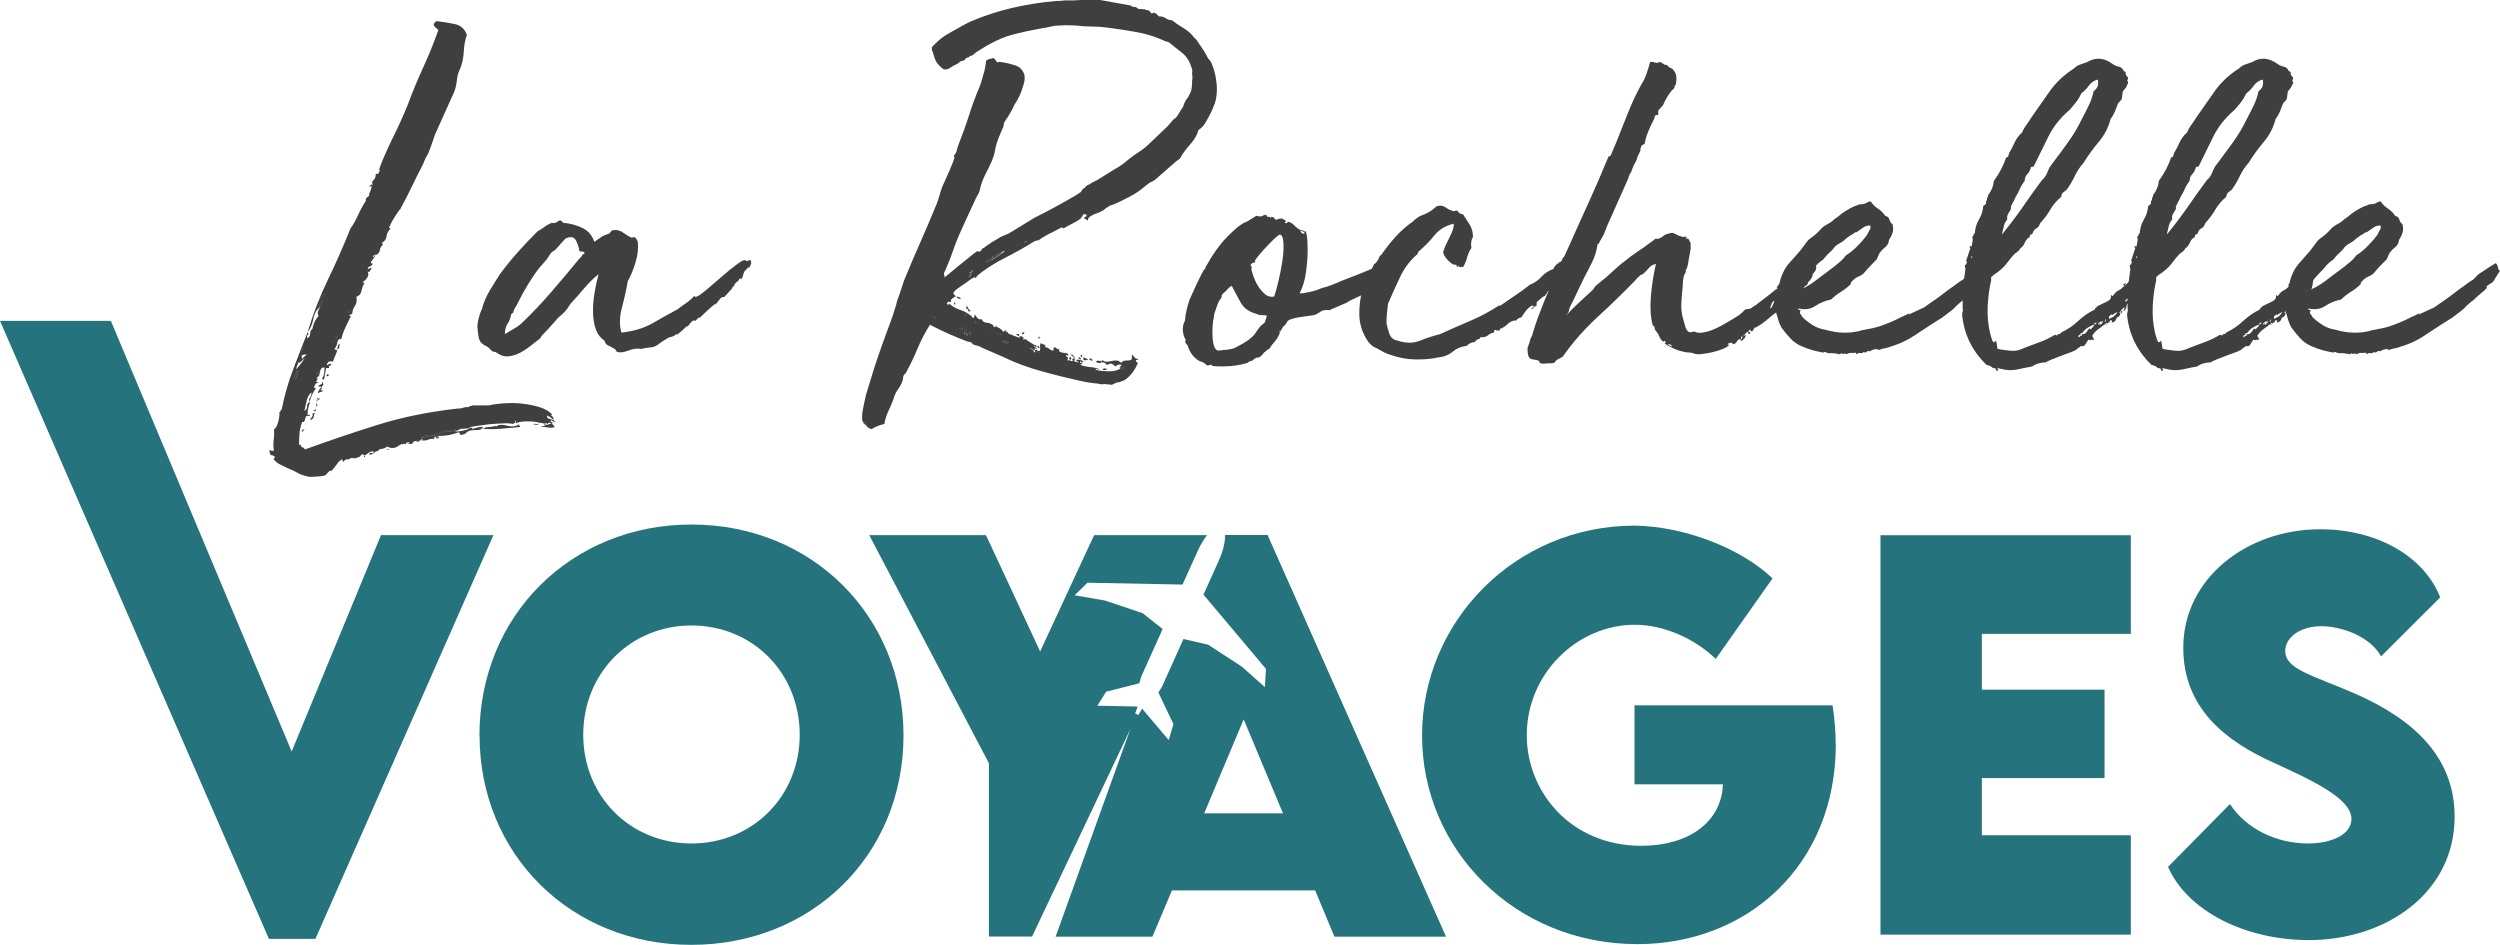
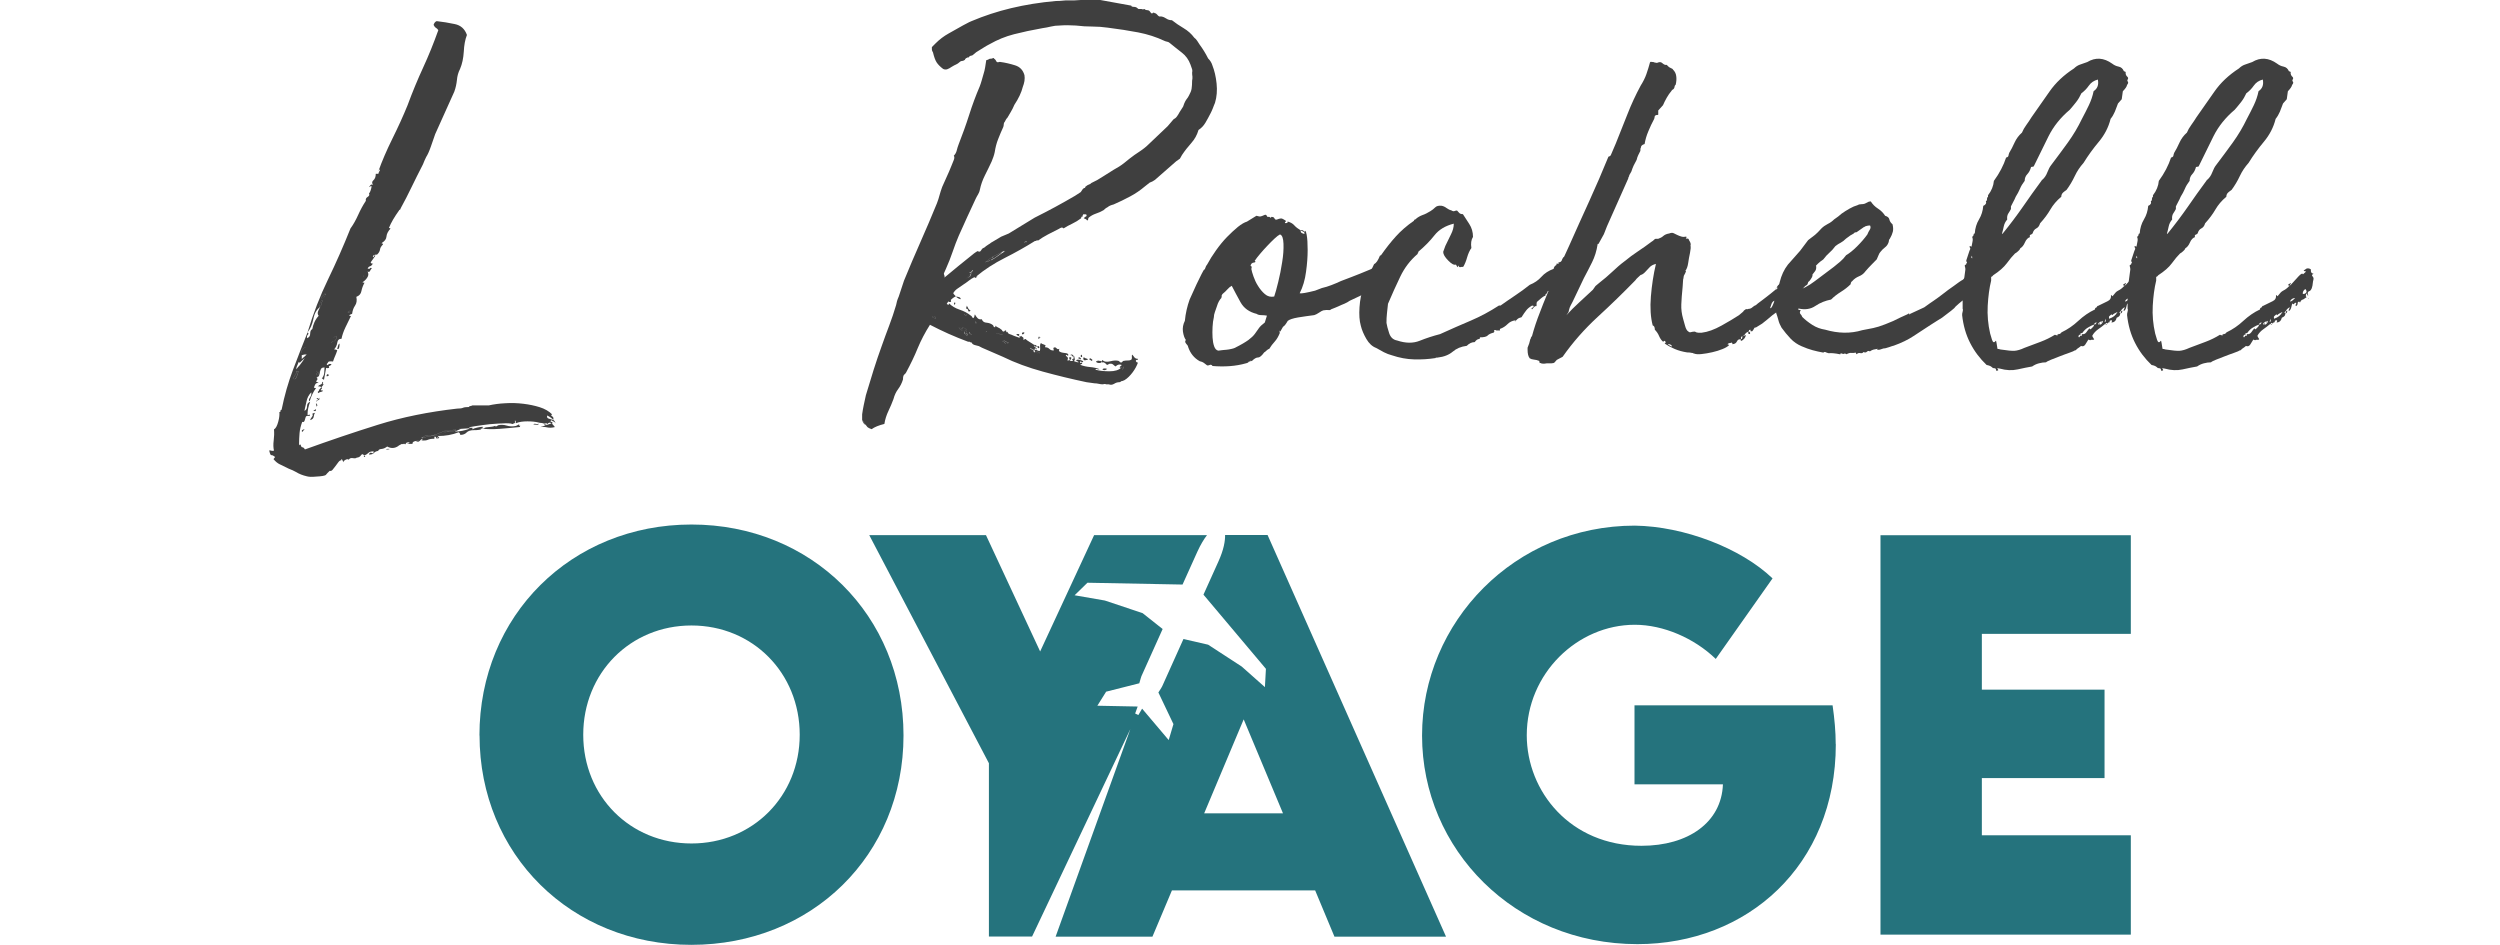
<svg xmlns="http://www.w3.org/2000/svg" id="Calque_2" viewBox="0 0 247.37 93.49">
  <defs>
    <style>.cls-1{fill:#25737d;}.cls-1,.cls-2{stroke-width:0px;}.cls-2{fill:#3f3f3f;}</style>
  </defs>
  <g id="Calque_1-2">
-     <path class="cls-1" d="m48.82,52.96l-17.61,39.94h-4.6L0,31.75h10.97l17.89,42.61,8.84-21.41h11.12Z" />
    <path class="cls-1" d="m47.44,72.77c0-11.87,9.1-20.87,20.98-20.87s20.98,9,20.98,20.87-9.1,20.72-21,20.72-20.95-8.95-20.95-20.72Zm31.69-.07c0-6.11-4.65-10.81-10.71-10.81s-10.71,4.71-10.71,10.81,4.65,10.76,10.71,10.76,10.71-4.68,10.71-10.76Z" />
    <path class="cls-1" d="m181.65,73.63c0,12.02-8.77,19.79-19.63,19.79-12.14,0-21.31-9.37-21.31-20.64s9.2-20.77,21.05-20.77c4.86.07,10.48,2.21,13.63,5.22l-5.62,7.97c-2.13-2.06-5.19-3.38-8.01-3.38-5.69,0-10.69,4.83-10.69,10.93,0,5.54,4.29,10.94,11.35,10.94,4.62,0,7.92-2.31,8.06-6.08h-8.75v-7.82h19.6c.19,1.32.31,2.6.31,3.85Z" />
    <path class="cls-1" d="m196.1,62.72v5.52h12.14v8.75h-12.14v5.66h14.74v9.83h-24.77v-39.52h24.77v9.76h-14.74Z" />
-     <path class="cls-1" d="m214.51,85.79l6.14-6.23c1.59,2.43,4.55,3.9,7.75,3.9,2.16,0,4.27-.81,4.27-2.43,0-2.03-3.91-3.82-7.65-5.54-4.84-2.16-8.99-5.44-8.99-11.4,0-6.84,6.28-11.72,13.54-11.72,5.83,0,10.38,2.84,11.88,6.74l-5.85,5.84c-1.14-2.08-4.08-2.99-5.9-2.99-2.09,0-3.58,1.1-3.58,2.45,0,1.82,2.7,2.4,6.83,4.19,5.97,2.6,9.93,6.37,9.93,12.21,0,7.53-6.78,12.21-14.43,12.21-6.28,0-12-2.87-13.92-7.23Z" />
    <path class="cls-1" d="m125.44,52.94h-4.22c.01.58-.12,1.43-.67,2.64-.32.72-.86,1.9-1.47,3.26l6.18,7.34-.1,1.81-2.3-2.04-3.32-2.16-2.44-.56c-1.14,2.54-2.1,4.67-2.1,4.67,0,0-.14.27-.38.62l1.49,3.13-.47,1.58-2.63-3.11-.37.63-.32-.15.25-.69-3.99-.08.87-1.39,3.28-.83c.11-.41.21-.7.21-.7,0,0,.96-2.13,2.1-4.67l-1.98-1.57-3.74-1.25-2.99-.52,1.27-1.24,9.41.18c.61-1.36,1.15-2.55,1.47-3.26.33-.72.65-1.24.95-1.63h-11.17l-5.34,11.51-5.36-11.51h-11.55l11.84,22.57v17.15h4.27l9.73-20.54-7.4,20.55h9.58l1.93-4.58h14.17l1.91,4.58h11.04l-17.66-39.75Zm-6.29,27.54l3.91-9.3,3.89,9.3h-7.79Z" />
    <path class="cls-2" d="m37.4,44.66l.05-.05c-.21.03-.36.1-.45.21s-.25.16-.5.16c.07-.18.16-.23.29-.16.12.07.18.02.18-.16-.25,0-.42.05-.52.16-.11.11-.25.19-.42.26-.11-.18-.21-.18-.31-.03s-.25.23-.42.23c-.07.07-.2.09-.39.05-.19-.03-.33.02-.4.16-.07-.07-.18-.07-.31,0-.14.07-.21.14-.21.21s-.03.03-.08-.11c-.05-.14-.1-.19-.13-.16v.11c-.1,0-.2.06-.29.18-.09.12-.19.25-.29.39-.11.14-.2.26-.29.37s-.18.14-.29.11c-.18.17-.3.3-.37.39-.07.09-.4.15-1,.18-.38.04-.68.03-.89-.03-.21-.05-.4-.11-.58-.18s-.35-.16-.52-.26c-.18-.1-.4-.21-.68-.31-.42-.21-.72-.36-.92-.45-.19-.09-.39-.25-.6-.5l.16-.21c-.17-.14-.3-.2-.37-.18-.07.01-.14-.13-.21-.45.03-.04.1-.04.18,0,.09.03.18.03.29,0-.07-.28-.08-.61-.03-1,.05-.38.06-.75.03-1.1.18-.1.31-.36.42-.76.11-.4.14-.72.11-.97.07.04.11,0,.11-.08s.03-.13.11-.13c.28-1.4.66-2.72,1.13-3.96.47-1.24.95-2.48,1.44-3.7.11.07.11.15.03.23-.09.09-.11.2-.08.34.21-.07.31-.22.31-.45s.07-.38.21-.45c.03-.21.11-.44.21-.68.11-.24.25-.45.42-.63-.11-.14-.12-.3-.05-.47.07-.17.14-.31.21-.42-.35.25-.58.64-.68,1.18-.11.55-.3.99-.58,1.34.56-1.86,1.23-3.59,2.02-5.22.79-1.63,1.53-3.31,2.23-5.06.28-.38.53-.83.76-1.34.23-.51.48-.97.76-1.39-.04-.17.03-.3.18-.39s.2-.2.13-.34c.11-.11.19-.33.26-.68-.04-.07-.07-.08-.11-.03-.04.05-.07.08-.11.08-.03,0,0-.05.08-.16.09-.11.18-.12.29-.05-.14-.17-.13-.33.03-.47.16-.14.23-.35.23-.63h.26c0-.07.05-.19.16-.37,0-.07-.02-.09-.05-.05-.04.03-.07.09-.11.16.35-.98.81-2.06,1.39-3.23.58-1.17,1.08-2.27,1.49-3.28.49-1.33,1.01-2.58,1.55-3.75s1.04-2.41,1.5-3.7c-.07-.1-.15-.18-.24-.23-.09-.05-.16-.15-.23-.29.07-.21.18-.33.31-.37.59.07,1.19.16,1.78.29.6.12,1,.48,1.21,1.08-.18.46-.28,1.01-.31,1.65-.04.65-.16,1.22-.37,1.71-.18.35-.28.72-.31,1.1-.04.38-.12.77-.26,1.15l-1.89,4.2c-.11.31-.25.72-.42,1.21s-.33.84-.47,1.05c-.07.14-.12.25-.16.34-.03.09-.09.22-.16.39-.42.81-.79,1.56-1.13,2.26s-.69,1.4-1.08,2.1c0,.07-.03.11-.08.13-.05.02-.08.04-.08.08-.45.63-.79,1.2-1,1.73.07,0,.12.02.16.05-.25.28-.38.54-.4.79s-.16.45-.45.63c-.03.11-.02.13.05.08.07-.05.08-.03.05.08-.18.18-.27.34-.29.5s-.11.33-.29.5c-.28,0-.42.07-.42.21.07.07.1.06.1-.03s.05-.11.16-.08c-.07.11-.16.23-.26.37-.11.14-.18.25-.21.31,0,.07.07.11.21.11-.07.14-.16.23-.26.26-.11.03-.19.1-.26.21.11.07.18.07.24,0,.05-.07.11-.07.18,0-.07.07-.13.16-.18.26-.05.11-.13.12-.24.05.11.21.1.41-.03.6-.12.19-.27.34-.45.45,0,.07.03.09.08.05.05-.03.08-.01.08.05-.14.25-.23.51-.29.79-.05.28-.22.47-.5.57.07.35.03.64-.13.87s-.25.5-.29.81c-.07.04-.13.06-.19.08-.05.01-.08.06-.08.13h.16c-.18.35-.36.73-.55,1.13-.19.4-.32.78-.39,1.13-.25,0-.38.13-.42.39-.04.26-.14.48-.31.66.14,0,.25.03.31.1-.07.21-.14.4-.21.55s-.14.34-.21.55c-.28-.03-.44-.02-.47.05-.03.07-.09.14-.16.21.07.11.12.12.16.05.04-.07.14-.09.31-.05,0,.07-.05.12-.16.16-.1.03-.12.11-.05.21-.11.04-.21.04-.31,0l-.21,1.16c-.07,0-.11-.02-.11-.05,0-.03-.04-.05-.11-.05.14-.18.22-.36.24-.55.02-.19.03-.38.03-.55-.18,0-.29.04-.34.13s-.09.19-.11.31c-.02.12-.04.23-.08.34-.04.11-.12.18-.26.21.14.11.12.23-.05.37,0,.03.08.08.26.16-.18,0-.29.05-.34.16-.05.1-.1.21-.13.31.04.03.11.05.21.05-.28.38-.49.82-.63,1.31-.11-.07-.1-.19.03-.37.12-.18.16-.35.13-.52-.25.25-.4.54-.47.89-.07.35-.14.66-.21.94.18-.07.26-.22.26-.45s.11-.38.31-.45c-.18.45-.26.87-.26,1.26,0,.07.04.08.13.03s.11,0,.08.13c-.25-.07-.39-.01-.42.18-.04.19-.09.32-.16.4h-.16c-.14.38-.23.75-.26,1.1-.03.35-.05.73-.05,1.15.03.07.05.08.05.03,0-.05.04-.06.11-.03.03.18.1.26.18.26s.16.07.24.21c2.41-.87,4.82-1.69,7.22-2.44,2.39-.75,5.01-1.28,7.84-1.6.28,0,.47-.03.58-.08.1-.05.31-.08.63-.08-.07-.03-.05-.06.05-.08.11-.02.19-.04.26-.08h1.63c.45-.1.99-.18,1.6-.21.61-.04,1.21-.02,1.79.05s1.12.18,1.63.34c.51.16.92.4,1.23.71-.07.03-.1.07-.08.11.01.03.04.06.08.08.04.02.07.05.11.11.03.05.03.13,0,.23.03.04.08.08.13.13.05.05.08.13.08.24-.03-.11-.09-.17-.16-.19-.07-.01-.14-.06-.21-.13-.14.07-.15.12-.03.16.12.03.15.08.08.16,0,.03.04.1.13.18s.13.15.13.18c-.28.07-.52.08-.74.03-.21-.05-.44-.06-.68-.03l1.1-.37c-.14-.11-.27-.09-.4.05-.12.14-.22.18-.29.11-.07-.07-.04-.09.08-.05.12.04.18.02.18-.05-.03-.07-.1-.09-.18-.05-.09.03-.2.01-.34-.05h-.05c-.1,0-.21-.02-.31-.05-.28-.07-.64-.11-1.07-.11s-.8.05-1.08.16c-.07.04-.1.02-.08-.05s0-.14-.08-.21v.26l-.26.11-.11-.05c-.28-.04-.71-.04-1.28,0-.58.03-1.12.08-1.63.16-.51.07-.89.13-1.13.18-.25.05-.17.08.21.08v.16c.07-.07.22-.13.45-.18.23-.05.39-.08.5-.08s.13.01.08.05c-.05.03-.08.07-.08.11h.21c0-.07.14-.11.42-.13.28-.02.51-.06.68-.13,0,.07.04.09.11.05.07-.03.12-.07.16-.1.28-.07.57-.06.86.03.3.09.6.1.92.03l.31-.16v.11c-.07.07-.06.08.03.03.08-.05.1-.01.03.13-.67.07-1.33.13-2,.18-.67.05-1.3.04-1.89-.03.07.03.09.06.05.08-.03.02-.1.04-.21.05-.11.02-.2.03-.29.03h-.18c-.35,0-.6.08-.74.23s-.35.24-.63.24c0-.11-.05-.19-.16-.26-.63.25-1.31.37-2.05.37.03.07.07.11.11.11.03,0,.01.05-.05.16-.07-.28-.1-.28-.1,0-.07,0-.12-.04-.13-.11-.02-.07-.06-.1-.13-.1-.04,0-.05.03-.05.1v.11c-.28,0-.5.03-.66.11-.16.07-.36.08-.6.05,0-.07.01-.1.05-.08.03.01.05-.01.05-.08-.07,0-.16.06-.26.18-.11.12-.25.16-.42.13l.31-.11c-.45,0-.67.11-.63.31h-.53s.04-.05.11-.05.11-.04.11-.11c-.18,0-.27.02-.29.05-.02.03-.06.08-.13.16-.07-.07-.12-.09-.16-.05-.04.04-.09.04-.16,0l-.31.16h-.05.05l-.05.05c-.35.24-.72.26-1.1.05-.18.14-.36.22-.55.24-.19.01-.31.08-.34.18v.05h-.05Zm-8.29-6.82c-.18,0-.26.18-.26.53h.05c.07-.04.11-.11.13-.24.02-.12.04-.22.08-.29Zm0,0c-.18,0-.26.18-.26.53h.05c.07-.04.11-.11.13-.24.02-.12.04-.22.08-.29Zm.37,5.67c-.07-.11-.13-.13-.18-.08-.05.05-.11.08-.18.08.03.21.01.43-.05.66s-.09.46-.05.71l.21-.26s.05-.11.05-.21c.03-.1.05-.25.05-.42v-.16c.07-.18.12-.28.16-.31Zm0,0c-.07-.11-.13-.13-.18-.08-.05.05-.11.08-.18.08.03.21.01.43-.05.66s-.09.46-.05.71l.21-.26s.05-.11.05-.21c.03-.1.05-.25.05-.42v-.16c.07-.18.12-.28.16-.31Zm-.31-5.99c.11-.03.19-.19.26-.47l.05-.05c0-.11.02-.19.05-.26h-.21v.05c0,.1-.03.21-.11.31-.07.1-.12.19-.16.26,0,.04,0,.05-.03.05s-.03.01-.03.05v.05h.16Zm.16-.73c0,.1-.03.21-.11.31-.07.1-.12.19-.16.26,0,.04,0,.05-.03.05s-.03.01-.03.05v.05h.16c.11-.03.19-.19.26-.47l.05-.05c0-.11.02-.19.05-.26h-.21v.05Zm.21-.94c-.03.1-.09.23-.16.39s-.07.27,0,.34c-.07-.03.02-.18.26-.42.11-.14.21-.28.31-.42s.18-.25.21-.31c-.03.03-.13.12-.29.26-.16.14-.22.21-.18.21l-.05.05s.05-.02.05-.05c-.03,0-.05,0-.05-.03s-.04-.03-.11-.03Zm.74-1.52c-.11.04-.18.07-.21.11-.04.03-.09.09-.16.16,0,.03-.02.07-.05.1-.03.11-.03.18,0,.21h.05c.07-.04.1-.07.1-.11,0-.04.02-.07.05-.11.03-.07.06-.13.08-.18s.06-.11.13-.18Zm-.37.58c.07-.04.1-.07.1-.11,0-.04.02-.07.05-.11.03-.07.06-.13.08-.18s.06-.11.13-.18c-.11.04-.18.07-.21.11-.04.03-.09.09-.16.16,0,.03-.02.07-.05.1-.03.11-.03.18,0,.21h.05Zm-.05.21v.42s.04-.07.21-.21c.17-.14.26-.23.26-.26.04-.04,0-.05-.1-.05-.07,0-.18.04-.31.11h-.05Zm.31,7.35c-.07.03-.11.07-.13.11-.01.03-.06.08-.13.16-.07-.07-.07-.13,0-.19.07-.05.16-.08.26-.08Zm-.26-7.35s.05.03.16,0c.1-.04.19-.05.26-.05,0-.04-.03-.05-.1-.05-.14.07-.25.11-.31.11Zm.68,3.62c.07,0,.11,0,.13.03s.06.03.13.03h.1l-.05-.05s-.05-.07-.05-.11l.05-.05s.02-.05.05-.05c0-.04.02-.07.05-.11h-.16l-.16.21-.11.11Zm0,0c.07,0,.11,0,.13.03s.06.03.13.03h.1l-.05-.05s-.05-.07-.05-.11l.05-.05s.02-.05.05-.05c0-.04.02-.07.05-.11h-.16l-.16.21-.11.11Zm.58,2.1c-.07.1-.11.23-.13.39s-.13.27-.34.34c0-.07.05-.18.16-.31.1-.14.12-.23.05-.26,0-.07.03-.11.08-.11.05,0,.11-.02.19-.05Zm0-.37c.07.04.1.09.08.16s-.1.07-.23,0c0-.03.03-.05.08-.05.05,0,.08-.04.08-.11Zm.21-3.2l.11-.05s-.07-.02-.11-.05h-.16v.11h.16Zm.11-.05s-.07-.02-.11-.05h-.16v.11h.16l.11-.05Zm-.21,2.68s.07.08.11.16c.03.07,0,.12-.11.16.04-.07.04-.13,0-.19-.03-.05-.03-.1,0-.13Zm.05-3.2s.01.07.05.11v.1s-.05.02-.05.05l-.05.05v.11h.16c.07-.07.11-.14.11-.21s.03-.14.11-.21h-.31Zm0,.42h.1c.07-.07.11-.14.11-.21s.03-.14.11-.21h-.31s.01.07.05.11v.1s-.05.02-.05.05l-.05.05v.11h.05Zm0,2.31c0-.07.05-.07.16,0,.1.07.14.04.1-.1.07.1.05.18-.05.23-.11.05-.19.11-.26.19,0-.07.04-.12.13-.16.09-.03.06-.08-.08-.16Zm.57-1.63c.07-.04.09,0,.05.13-.04.12,0,.13.1.03-.03.07-.07.13-.1.18-.04.05-.09.11-.16.18.1.04.1.1,0,.19-.11.08-.05.13.16.13,0,.07-.06.11-.18.13-.12.02-.2.06-.24.13-.11-.07-.11-.13-.03-.18s.1-.1.03-.13c.07-.04.11-.07.13-.11.02-.03.06-.09.13-.16-.07-.07-.12-.1-.16-.08-.04.02-.09,0-.16-.03.07-.07.16-.12.26-.16.11-.04.16-.12.16-.26Zm-.1-8.13c0,.07-.02.12-.05.16-.03.11-.08.19-.13.26-.05.07-.06.14-.03.21h.16v-.05c.07-.14.11-.25.11-.31v-.05l.05-.05s.02-.07.05-.11c-.04,0-.07-.01-.11-.05h-.05Zm-.11.63h.05v-.05c.07-.14.11-.25.11-.31v-.05l.05-.05s.02-.07.05-.11c-.04,0-.07-.01-.11-.05h-.05c0,.07-.02.12-.05.16-.03.11-.08.19-.13.26-.05.07-.06.14-.03.21h.11Zm.21-.79s.09-.03.16-.11c0-.03.01-.05.03-.05.01,0,.03-.02.03-.05.03,0,.05-.02.05-.05.11-.1.11-.16,0-.16v-.05c-.11.11-.14.16-.11.16-.03.04-.07.05-.1.05l-.11.11v.16h.05Zm.26-.47c-.11.11-.14.16-.11.16-.03.04-.07.05-.1.05l-.11.11v.16h.05s.09-.03.16-.11c0-.03.01-.05.03-.05.01,0,.03-.02.03-.05.03,0,.05-.02.05-.05.11-.1.11-.16,0-.16v-.05Zm.31,7.98c.11.14.05.21-.16.21,0-.14.05-.21.16-.21Zm.05-8.97l.05-.05.05-.05v-.05h-.11v.05c-.07,0-.1.02-.1.05v.05h.1Zm0,0l.05-.05.05-.05v-.05h-.11v.05c-.07,0-.1.02-.1.05v.05h.1Zm.05-.21c.07,0,.12-.01.16-.05.03-.04.05-.07.05-.11v-.16l-.05-.05s-.02.07-.05.11l-.05.05s0,.06-.03.08c-.02.02-.03.04-.03.08v.05Zm0,0c.07,0,.12-.01.16-.05.03-.04.05-.07.05-.11v-.16l-.05-.05s-.02.07-.05.11l-.05.05s0,.06-.03.08c-.02.02-.03.04-.03.08v.05Zm.42,5.56v.05c-.03.07-.06.13-.08.18-.02.05-.06.11-.13.19v.05h-.05l.37-.11c.07-.07.11-.12.11-.16l.05-.05v-.31l-.26.16Zm-.21.47l.31-.11c.07-.07.11-.12.11-.16l.05-.05v-.31l-.26.16v.05c-.03.07-.06.13-.08.18-.02.05-.06.11-.13.19v.05Zm.63-7.56v-.05s0-.06.03-.08.03-.04.03-.08v-.05l.05-.11v-.05c-.14.03-.21.12-.21.26v.16s.02.05.05.05h.05v-.05Zm0,0v-.05s0-.06.03-.08.03-.04.03-.08v-.05l.05-.11v-.05c-.14.03-.21.12-.21.26v.16s.02.05.05.05h.05v-.05Zm.16,7.67c.04.07.04.19,0,.37s-.11.23-.21.16c.03-.07.06-.16.08-.26.02-.1.06-.19.13-.26Zm.79-2.89h-.16l-.11.16-.1.11v.05h.21l.05-.05.16-.21v-.05h-.05Zm0,0h-.16l-.11.16-.1.11v.05h.21l.05-.05.16-.21v-.05h-.05Zm.21-.31s-.07.05-.11.05l-.05.05h.16l.1-.05v-.1h-.1v.05Zm0,.11l.1-.05v-.1h-.1v.05s-.07.05-.11.05l-.05.05h.16Zm1.42-3.62s-.05.01-.05.05v.05h.11l.05-.05v-.05h-.1Zm-.05.1h.11l.05-.05v-.05h-.1s-.05.01-.05.05v.05Zm.21,17.84h-.16l.05-.1h.05s.05.07.05.1Zm.84-19.15s-.02.05-.05.05c.03,0,.05-.02.05-.05Zm1.57,18.37c-.07.04-.19.05-.37.05.07-.07.19-.09.37-.05Zm.94-.68h-.05s-.05.02-.05.05v.05h.05s.06,0,.08.03.04.03.08.03h.05v-.16h-.16Zm0,0h-.05s-.05.02-.05.05v.05h.05s.06,0,.08.03.04.03.08.03h.05v-.16h-.16Zm.52,0h.21l.1-.11h.42s.05.01.05.03c0,.01.02.03.05.03l.21-.16c.11,0,.19-.02.26-.05l.05-.05h-.74s-.07.02-.1.05c0,.04-.01.05-.03.05-.02,0-.03.01-.03.05l-.1.05h-.05c-.07-.03-.1-.09-.1-.16l-.11.11s-.07.05-.11.05h-.05v.11h.05Zm0,0h.21l.1-.11h.42s.05.01.05.03c0,.01.02.03.05.03l.21-.16c.11,0,.19-.02.26-.05l.05-.05h-.74s-.07.02-.1.05c0,.04-.01.05-.03.05-.02,0-.03.01-.03.05l-.1.05h-.05c-.07-.03-.1-.09-.1-.16l-.11.11s-.07.05-.11.05h-.05v.11h.05Zm5.41-1.31c-.07,0-.14.03-.21.1h-.05c-.07,0-.1.02-.1.05l.05-.05v-.05l.05-.05-.1.1h-.24c-.09,0-.16.02-.23.05-.11,0-.18.01-.21.05h-.42l-.26.11s-.12.03-.26.1h-.05c-.07.04-.13.07-.18.11-.05.03-.11.05-.18.05-.04,0-.07.01-.11.03-.04.01-.07.03-.11.03h-.42c-.11,0-.18.01-.21.05h-.05c-.11,0-.19.03-.26.11l-.21.1h.05-.05l.21-.05.63-.11h.05s.08-.05.16-.05h.31v-.05h.31c.17-.07.34-.13.5-.19.16-.05.3-.11.45-.18h.16c.17,0,.31-.02.42-.05h.05c.07,0,.1-.02.1-.05v.1c.25,0,.49-.03.74-.08.25-.05.44-.11.58-.16.14-.05.16-.08.08-.08s-.36.02-.81.05h-.16Zm-.52.21c.07,0,.1-.02.1-.05h.05l.05-.05v-.05s-.02.05-.05.05h-.24c-.09,0-.16.02-.23.05-.11,0-.18.01-.21.05h-.05.05-.1v.05-.05h-.31l-.26.11s-.12.03-.26.1h-.05c-.07.04-.13.07-.18.11-.05.03-.11.05-.18.05-.04,0-.07.01-.11.03-.04.01-.07.03-.11.03h-.42c-.11,0-.18.01-.21.05h-.05c-.11,0-.19.03-.26.11l-.16.1.16-.05.63-.11h.05s.08-.05.16-.05h.31v-.05h.31c.17-.07.33-.13.47-.19.14-.05.3-.11.47-.18h.16c.17,0,.31-.02.42-.05h.05Zm.68-.21h-.16c-.07,0-.14.03-.21.1h-.05c-.07,0-.12.05-.16.16l.58-.26Zm-.21-.11h-.11v.05h.16c.07,0,.12-.02.16-.05h-.21Zm0,0h-.11v.05h.16c.07,0,.12-.02.16-.05h-.21Zm2.36-.37h.05l.11-.05h-.16c-.07,0-.12.02-.16.05h.16Zm0,0h.05l.11-.05h-.16c-.07,0-.12.02-.16.05h.16Zm.37-.11l.11.05h.05l.11-.05s-.04-.05-.11-.05c0-.04-.02-.05-.05-.05-.07,0-.12.02-.16.05-.04.03-.02.07.05.1v-.05Zm0,0l.11.05h.05l.11-.05s-.04-.05-.11-.05c0-.04-.02-.05-.05-.05-.07,0-.12.02-.16.05-.04.03-.02.07.05.1v-.05Zm5.19.05c0,.11-.06.15-.18.13-.12-.02-.23-.03-.34-.03.04-.07.12-.09.26-.05.14.03.23.01.26-.05Zm.84-.79c-.04.18.02.28.16.31.14.04.3.09.47.16-.14-.18-.35-.33-.63-.47Z" />
-     <path class="cls-2" d="m71.67,29.39c-.18-.03-.33.04-.47.24-.14.19-.28.38-.42.55,0-.03.02-.08.05-.16-.28.21-.54.43-.79.66-.25.23-.51.48-.79.76h-.1v-.05c-.07.07-.15.16-.24.26-.09.1-.18.12-.29.05-.18.11-.3.23-.39.37-.09.14-.2.23-.34.26-.18.18-.31.31-.42.4s-.26.22-.47.39c0-.03-.04-.05-.11-.05-.1.14-.33.25-.68.31-.38.21-.73.43-1.02.66s-.6.34-.92.34c-.31.04-.54.07-.68.11s-.3.04-.47,0c-.28,0-.63.08-1.05.23-.42.16-.77.19-1.05.08-.07-.18-.19-.3-.37-.37-.18-.11-.34-.19-.5-.26s-.27-.23-.34-.47c-.38-.25-.67-.6-.84-1.08-.17-.47-.27-1.01-.29-1.63-.02-.61.03-1.25.13-1.92.11-.66.25-1.31.42-1.94-.49.38-.96.85-1.42,1.39-.45.54-.91,1.06-1.37,1.55-.18.31-.37.57-.57.79-.21.21-.42.4-.63.57-.6.7-1.16,1.31-1.68,1.84,0,.04-.01.06-.03.08-.02.02-.04.06-.08.13-.28.21-.59.45-.94.73-.35.28-.71.52-1.08.71-.37.19-.75.3-1.15.34-.4.03-.81-.11-1.23-.42-.25-.03-.41-.11-.5-.23-.09-.12-.22-.24-.4-.34-.38-.18-.62-.38-.71-.63s-.15-.61-.18-1.11c-.04-.24-.01-.56.08-.94.09-.38.2-.71.34-1,.18-.66.44-1.28.79-1.86.35-.58.68-1.11,1-1.6.59-.81,1.2-1.55,1.81-2.23.61-.68,1.25-1.36,1.92-2.02.21-.11.42-.25.66-.42.23-.18.48-.31.76-.42.17.07.37.03.57-.13.21-.16.38-.11.53.13.73.07,1.38.25,1.94.53.56.28.94.73,1.15,1.36.25-.17.47-.33.68-.47.21-.14.44-.24.68-.31.11-.03.19-.1.26-.21s.14-.16.21-.16c.35-.07.67,0,.97.21.3.21.59.39.87.53.03-.04.08-.04.13-.03.05.01.13,0,.23-.03.07.11.12.19.16.24.04.05.07.13.11.23.07.63,0,1.31-.23,2.05-.23.74-.48,1.35-.76,1.84-.14.81-.33,1.68-.58,2.62-.25.94-.26,1.77-.05,2.47,1.22-.14,2.25-.45,3.07-.92.82-.47,1.65-.94,2.49-1.39.31-.25.6-.45.87-.63.26-.18.52-.4.76-.68.03,0,.07.02.1.05v.05c.18,0,.53-.22,1.05-.66.52-.44,1.06-.89,1.6-1.37s1.05-.88,1.52-1.23c.47-.35.74-.47.81-.37.07.07.16.08.26.03.11-.05.19-.06.26-.03.03.07.04.12.03.16-.02.04-.01.07.03.11v-.11s.03.04,0,.13c-.04.09-.07.18-.11.26-.03.09-.07.15-.1.18-.04.03-.04,0,0-.11-.07.07-.15.15-.24.24l-.23.23c-.07.18-.12.3-.13.37-.02.07-.06.19-.13.37-.11,0-.18-.02-.21-.05-.07.17-.17.3-.29.37-.12.07-.22.21-.29.42-.07,0-.14.09-.21.26l-.73.79Zm-14.33-4.51c-.07-.45-.2-.84-.39-1.15-.19-.31-.53-.35-1.02-.11l-.84.94c-.07.11-.16.19-.26.24s-.19.11-.26.18-.14.17-.21.29c-.07.12-.16.25-.26.39l-.73.84c-.39.49-.76,1.04-1.13,1.65-.37.61-.69,1.2-.97,1.76-.07.18-.16.33-.26.47-.1.14-.19.35-.26.63-.07-.04-.11-.03-.11.03s-.02.06-.05.03c-.07.38-.19.71-.37.97-.18.26-.26.6-.26,1.02.28-.18.57-.35.89-.53.31-.17.58-.37.79-.57,1.02-.98,1.99-2,2.91-3.07.93-1.07,1.84-2.16,2.76-3.28.1-.07.19-.16.26-.29.07-.12.16-.2.26-.23v-.11c-.07-.07-.23-.11-.47-.11Z" />
    <path class="cls-2" d="m111.97.63c.07.04.15.05.23.05s.16.01.24.05l.21.16h.21c.07,0,.13,0,.18.03.05.02.11,0,.19-.03.07.07.16.11.26.11s.19.03.26.1c.03.04.09.11.16.21.07.03.12.03.16-.03.03-.05.11-.04.21.03.07,0,.14.04.21.13.07.09.14.15.21.19h.21c.18.03.34.1.5.21s.34.16.55.16c.35.28.74.54,1.16.79.42.25.77.56,1.05.94.11.07.2.18.29.31s.16.26.24.37c.31.42.59.87.84,1.37.21.21.35.44.42.68.21.53.35,1.13.42,1.81s.02,1.32-.16,1.91c-.03.07-.07.15-.1.24-.04.09-.07.18-.11.29-.04.1-.07.19-.11.26-.03.07-.07.14-.1.21-.18.35-.35.67-.53.97-.18.3-.4.53-.68.71-.14.49-.38.92-.71,1.29-.33.37-.64.76-.92,1.18l-.21.37-.37.26-2.1,1.84c-.1.07-.19.12-.26.16-.07.04-.16.07-.26.11l-.47.37c-.45.38-.94.72-1.47,1-.53.28-1.07.55-1.63.79-.28.07-.47.16-.58.26-.1.04-.25.14-.42.31-.25.14-.5.26-.76.34-.26.09-.5.22-.71.4-.03.04-.05.09-.05.16s-.04.11-.11.11c-.03-.07-.08-.11-.13-.13-.05-.02-.12-.04-.19-.08.07-.1.14-.16.21-.18.07-.02.08-.08.05-.18-.04-.04-.07-.04-.11-.03-.03.02-.09,0-.16-.03-.1.1-.14.19-.1.26h-.11s-.05.09-.05.16c-.28.21-.57.39-.87.53s-.59.3-.86.47c-.07-.07-.14-.1-.21-.08s-.16.06-.26.13c-.35.18-.71.36-1.08.55-.37.19-.69.4-.97.6-.07-.03-.12-.03-.16,0-.03.04-.09.05-.16.05-.94.59-1.94,1.15-2.99,1.68-1.05.53-1.99,1.14-2.83,1.84.04.04.06.03.08-.03.01-.05.03-.06.03-.03,0,.07-.04.12-.11.16s-.12.02-.16-.05c-.21.1-.4.23-.58.37-.17.14-.35.26-.52.37-.21.14-.4.27-.58.4-.18.12-.31.27-.42.45.03.07.12.18.26.31-.21.1-.38.23-.52.37.03,0,.05.05.05.16-.07.04-.13.04-.18.03-.05-.02-.06-.04-.03-.08-.04.03-.07.07-.11.1-.03.04-.07.09-.1.16-.04,0,.01.04.16.11.03-.03.05-.09.05-.16.28.28.63.49,1.05.63.42.14.79.33,1.1.58.07.03.11.08.13.13.01.05.06.1.13.13.07-.07.11-.14.11-.21s.02-.12.05-.16c.07.14.16.26.26.37.11.11.25.14.42.11.07.21.23.33.47.34.25.02.45.1.63.24.03.03.05.07.05.1,0,.04.04.07.11.11.07,0,.1-.02.08-.05-.02-.04,0-.07.03-.11.03.07.11.13.23.18.12.05.22.11.29.18.07.04.11.08.13.13.01.05.04.08.08.08.07.03.12.02.16-.05.04-.07.09-.07.16,0v.11c.07.04.11.02.11-.05.03.14.11.23.23.26.12.04.26.09.4.16l.58.21v-.21c.1.1.17.1.21,0,0,.07.03.11.08.13.05.02.08.04.08.08.03.03.03.07,0,.11-.04.03-.04.05,0,.05.07.03.11.03.11,0,0-.04.03-.05.1-.05.11.1.24.2.4.29.16.09.3.19.45.29.17,0,.26.05.26.16-.07.07-.11.07-.13,0-.02-.07-.06-.09-.13-.05.03.07.1.13.18.18s.1.11.03.18c-.04,0-.04-.03-.03-.08.02-.05,0-.06-.03-.03-.07,0-.1.01-.08.05s0,.07-.08.11c-.07-.07-.13-.11-.18-.11-.05,0-.12-.04-.19-.11,0,.07.04.11.11.13s.14.04.21.08c0,.07.01.13.03.18.01.05.06.06.13.03.04-.04.03-.06-.03-.08-.05-.02-.06-.04-.03-.08.07-.07.15-.08.24-.03.08.05.18.08.29.08.04-.1.04-.23.03-.39-.02-.16,0-.29.08-.4.07.07.15.11.24.13.08.02.16.06.23.13,0,.04,0,.05-.03.05s-.03.04-.03.11c.18,0,.31.05.42.16.1.11.24.16.42.16.04-.03.04-.07,0-.11-.03-.03-.03-.09,0-.16.11-.07.2-.05.29.05.09.1.18.12.29.05-.07.14-.06.23.03.29.09.05.19.08.31.1.12.02.24.04.34.05.11.01.18.08.21.18-.04.07-.08.08-.13.03-.05-.05-.1-.06-.13-.03,0,.07.03.12.11.16.07.03.1.11.1.21,0,.04,0,.06-.03.08-.02.01-.03.04-.03.08h.21c.04-.07.04-.12,0-.16-.03-.03-.03-.09,0-.16.18,0,.23.05.16.16-.07.11-.1.18-.1.21.14.03.24.01.31-.05,0-.03-.03-.05-.08-.05s-.04-.04.03-.11c0,.04.02.05.05.05.03-.07.05-.13.05-.19,0-.05.02-.1.05-.13,0,.03.01.08.03.16.02.07.03.14.03.21,0,.03-.01.05-.03.05-.01,0-.03.02-.03.05v.05c.21.07.35.11.42.11,0-.07-.04-.11-.11-.11s-.1-.04-.1-.11c.07-.07.21-.07.42,0,.04,0,.09.02.16.05.07.03.11.07.11.1-.07.07-.14.07-.21,0-.07-.07-.11-.03-.11.11.03.03.08.03.13,0,.05-.04.08-.02.08.05s-.03.1-.08.08-.08,0-.08.08c.28.11.6.18.94.21.35.03.67.1.94.21-.07.03-.15.03-.23,0-.09-.04-.15-.02-.18.05.38.11.85.16,1.39.16s.93-.12,1.18-.37c-.03-.04-.06-.03-.08.03-.02.05-.04.04-.08-.03,0-.07.04-.12.11-.16.07-.04.09-.07.05-.11-.21-.07-.4-.02-.57.16-.07-.03-.15-.1-.24-.18s-.2-.11-.34-.08c-.07,0-.11.01-.13.05-.02.03-.06.05-.13.05-.03,0-.07-.03-.11-.08-.03-.05-.07-.08-.1-.08-.07-.07-.13-.1-.18-.08-.05.02-.12,0-.19-.03l.11-.21c.18.18.44.22.79.13.35-.09.63-.1.84-.03.1.11.17.16.21.16.03,0,.07-.02.11-.05l.1-.11c.18-.04.34-.05.5-.05s.27-.04.34-.11c.03-.07.04-.15.03-.24-.02-.09-.01-.16.03-.23.07.07.14.16.21.26.07.1.19.16.37.16,0,.07-.04.1-.11.1s-.11.04-.11.11c.04.11.11.16.21.16-.11.31-.28.64-.53.97s-.51.59-.79.76c-.14.07-.25.11-.31.11-.03,0-.06.01-.08.05-.02.03-.06.05-.13.05-.18,0-.35.05-.52.16-.18.11-.35.12-.53.05h-.26c-.07-.04-.13-.04-.18-.03-.05.01-.11.03-.18.03-.11,0-.23-.02-.37-.05-.14-.03-.28-.05-.42-.05l-.79-.11c-1.47-.31-2.91-.66-4.33-1.05-1.42-.39-2.74-.87-3.96-1.47l-2.05-.89-.31-.16c-.14-.04-.28-.07-.42-.11s-.25-.12-.31-.26h-.11s0-.04-.03-.03-.03.01-.03-.03h-.16c-.67-.25-1.31-.51-1.94-.79-.63-.28-1.24-.58-1.84-.89-.49.77-.89,1.54-1.21,2.31-.31.77-.7,1.57-1.15,2.41-.04.07-.08.12-.13.16-.05.04-.1.09-.13.16s-.05.19-.05.37c-.11.35-.26.66-.47.94-.21.28-.37.61-.47,1-.14.38-.31.78-.5,1.18-.19.4-.33.83-.4,1.28-.56.14-.98.31-1.26.52-.21-.07-.35-.14-.42-.21l-.16-.21.05.05-.05-.05c-.07-.07-.13-.15-.18-.24s-.11-.16-.18-.23v-.58c.04-.28.09-.59.16-.92s.14-.66.21-.97c.25-.84.5-1.67.76-2.49.26-.82.53-1.62.81-2.39.25-.7.49-1.37.74-2.02.25-.65.47-1.32.68-2.02.04-.25.12-.53.26-.84l.52-1.57c.53-1.29,1.07-2.57,1.63-3.83s1.1-2.54,1.63-3.83c.11-.28.19-.55.26-.81s.16-.53.26-.81l.68-1.52c.07-.18.15-.37.24-.58.08-.21.16-.4.23-.57.07-.18.07-.31,0-.42.14-.14.24-.31.29-.52.05-.21.11-.4.18-.58.38-.98.74-1.96,1.05-2.94.31-.98.66-1.92,1.05-2.83.07-.18.13-.37.19-.58.05-.21.11-.42.18-.63.07-.21.12-.43.16-.66.03-.23.07-.46.11-.71.14-.03.23-.07.26-.1.04-.04.11-.05.21-.05.07,0,.13-.01.18-.05.05-.03.1-.02.13.05.07.04.12.09.16.16.03.07.07.12.1.16.07.04.12.05.16.03.04-.02.09-.03.16-.03.53.07,1.02.19,1.5.34s.78.48.92.97c.03.18.03.37,0,.58-.04.21-.09.4-.16.57-.14.56-.42,1.16-.84,1.79-.1.25-.22.47-.34.68-.12.21-.23.4-.34.58-.07.07-.12.14-.16.21-.04.07-.07.14-.11.21-.07.07-.1.16-.1.26s-.02.19-.05.26c-.18.38-.34.78-.5,1.18-.16.4-.27.83-.34,1.29-.04.18-.08.33-.13.47s-.11.3-.18.47c-.21.45-.43.91-.66,1.36-.23.46-.4.93-.5,1.42-.03.18-.1.33-.18.47-.09.14-.16.28-.23.42-.28.6-.56,1.2-.84,1.81-.28.61-.56,1.23-.84,1.86-.21.49-.41,1.01-.6,1.57-.19.56-.41,1.12-.66,1.68l-.21.47c0,.07.01.14.05.21.03.07.03.14,0,.21.45-.38.92-.77,1.39-1.15.47-.38.95-.77,1.44-1.16.04-.03.11-.1.24-.18.12-.08.2-.13.23-.13.07,0,.1.02.08.05-.02.03,0,.03.08,0,.07,0,.12-.04.16-.11.04-.07.09-.14.16-.21.07-.04.12-.06.16-.08.04-.01.09-.06.16-.13l.31-.21c.07-.03.12-.07.16-.11.04-.03.09-.07.16-.1l.89-.53.74-.31,2.57-1.57c.7-.35,1.37-.7,2.02-1.05.65-.35,1.3-.72,1.97-1.11l.57-.37.21-.31c.07-.07.14-.11.21-.11.03-.1.07-.16.11-.16.07-.07.16-.12.26-.16.11-.03.19-.08.26-.16.38-.17.76-.38,1.13-.63.37-.24.73-.47,1.08-.68l.53-.31c.17-.11.35-.23.52-.37s.35-.28.52-.42c.31-.25.65-.48,1-.71.35-.23.66-.48.94-.76l1.83-1.74.58-.68c.14-.07.25-.16.34-.29.09-.12.17-.25.24-.39l.37-.58.11-.31c.07-.18.15-.31.23-.42.09-.1.17-.23.24-.37.14-.25.23-.47.26-.68.03-.21.05-.47.05-.79.03-.14.04-.27.03-.4-.02-.12-.03-.25-.03-.39.03-.14.03-.28-.03-.42-.05-.14-.1-.26-.13-.37-.18-.49-.46-.89-.87-1.2s-.79-.63-1.18-.94c-.07-.07-.16-.11-.26-.13s-.19-.04-.26-.08c-.81-.38-1.67-.66-2.6-.84-.93-.18-1.93-.33-3.02-.47-.49-.07-1-.11-1.52-.11s-1.07-.03-1.63-.1c-.56-.04-1.1-.04-1.63,0-.28,0-.56.03-.84.1-.28.07-.56.12-.84.16-1.01.18-1.95.38-2.81.6s-1.65.55-2.39.97c-.21.11-.4.21-.55.31-.16.11-.32.21-.5.31-.21.11-.4.25-.58.42-.07.07-.14.11-.21.11s-.14.03-.21.1c-.04.07-.07.1-.11.08s-.07,0-.11.03c-.1.04-.18.11-.21.21-.11.07-.2.11-.29.11s-.16.04-.23.11c-.11.1-.22.18-.34.23-.12.05-.27.13-.45.24-.14.1-.28.18-.42.23-.14.05-.28.04-.42-.03-.28-.21-.49-.42-.63-.63s-.26-.54-.37-1c-.07-.11-.11-.2-.11-.29v-.24l.37-.37c.38-.38.81-.71,1.28-.97.47-.26.95-.53,1.44-.81.14-.07.27-.14.4-.21.12-.07.27-.14.44-.21,1.23-.52,2.53-.95,3.91-1.28,1.38-.33,2.86-.57,4.44-.71.21,0,.42,0,.63-.03s.42-.03.63-.03h.58l1.83-.11h.31l3.47.63Zm-26.66,40.99c.04.07.07.14.11.21.03.07.12.16.26.26-.07-.07-.13-.15-.18-.24s-.11-.16-.18-.23Zm7.08-10.18s.09.04.16.11h.05v-.11c-.04-.07-.09-.12-.16-.16-.07-.03-.14-.01-.21.05,0,.03.02.05.05.05l.05.05h.05Zm-.16-.1s.02.05.05.05l.05.05h.05s.09.04.16.11h.05v-.11c-.04-.07-.09-.12-.16-.16-.07-.03-.14-.01-.21.05Zm.68.31l-.05.05s-.09-.05-.16-.05c-.03.03-.05.07-.05.1h.05c0,.07.07.07.21,0v-.1Zm0,0l-.05.05s-.09-.05-.16-.05c-.03.03-.05.07-.05.1h.05c0,.07.07.07.21,0v-.1Zm1.63-1.68s0,.06-.03.08c-.02.01-.03.04-.03.08-.07.04-.1,0-.08-.11.02-.1.06-.12.13-.05Zm.31,1.42c-.07.04-.13.02-.18-.05s-.11-.11-.18-.11h-.05c0,.07.02.11.05.11.03.18.14.28.31.31.03-.04.05-.11.05-.21v-.05Zm0,0c-.07.04-.13.02-.18-.05s-.11-.11-.18-.11h-.05c0,.07.02.11.05.11.03.18.14.28.31.31.03-.04.05-.11.05-.21v-.05Zm.21-1.78c-.18-.04-.33-.12-.47-.26.11,0,.21.02.31.05.11.04.16.11.16.21Zm-.47,1.47c.07,0,.14.03.21.08.07.05.16.06.26.03-.03,0-.09-.04-.16-.11-.03,0-.05,0-.05-.03s-.02-.03-.05-.03c-.14,0-.21.02-.21.05Zm0,0c.07,0,.14.03.21.08.07.05.16.06.26.03-.03,0-.09-.04-.16-.11-.03,0-.05,0-.05-.03s-.02-.03-.05-.03c-.14,0-.21.02-.21.05Zm.84,1.94c.07.04.1,0,.1-.1l.05-.05h.05v.05s0,.05-.03.05-.03.02-.03.05v.11s.01.05.05.05h.11v-.05l-.11-.21v-.16l-.05-.05v-.05s.01-.07.05-.11c-.04,0-.06,0-.08-.03-.02-.01-.05-.03-.08-.03l-.21-.11c0,.14-.04.21-.11.21v-.11s-.08,0-.13-.03c-.05-.02-.1-.03-.13-.03,0,.03.02.07.05.1.17.18.33.25.47.21v.05s.01.05.05.05c0,.11-.02.16-.05.16Zm0-.21s.01.05.05.05c0,.11-.02.16-.05.16.07.04.1,0,.1-.1l.05-.05h.05v.05-.16l-.05-.05v-.05s.01-.07.05-.11c-.04,0-.06,0-.08-.03-.02-.01-.05-.03-.08-.03l-.21-.11c0,.14-.04.21-.11.21v-.11s-.08,0-.13-.03c-.05-.02-.1-.03-.13-.03,0,.03.02.07.05.1.17.18.33.25.47.21v.05Zm.42-.74c0-.1.02-.17.05-.21h-.11c-.18-.07-.32-.14-.45-.21-.12-.07-.25-.14-.39-.21.03.11.12.23.26.37l.31.16s.07.05.11.05h.05s.05.01.05.03c0,.02.01.03.05.03.04.04.07.05.11.05l-.05-.05Zm0,0c0-.1.02-.17.05-.21h-.11c-.18-.07-.32-.14-.45-.21-.12-.07-.25-.14-.39-.21.03.11.12.23.26.37l.31.16s.07.05.11.05h.05s.05.01.05.03c0,.02.01.03.05.03.04.04.07.05.11.05l-.05-.05Zm-.89.05c.07.03.12.07.16.1.03.04.08.07.16.11h.1v-.05c-.07-.04-.14-.09-.21-.16s-.14-.07-.21,0Zm0,0c.07.03.12.07.16.1.03.04.08.07.16.11h.1v-.05c-.07-.04-.14-.09-.21-.16s-.14-.07-.21,0Zm.47-1.05s.01.07.05.11h.16v-.11l-.05-.05s-.05-.01-.05-.03c0-.02-.02-.03-.05-.03l-.05.05v.05Zm.21,0l-.05-.05s-.05-.01-.05-.03c0-.02-.02-.03-.05-.03l-.05.05v.05s.01.07.05.11h.16v-.11Zm-.16.42l.05.05s.02.05.05.05c.07.07.14.11.21.11.04.04.09.05.16.05h.16l.11-.05-.63-.21h-.11Zm.11,0h-.11l.05.05s.02.05.05.05c.07.07.14.11.21.11.04.04.09.05.16.05h.16l.11-.05-.63-.21Zm-.05-3.88c.11-.07.22-.13.34-.18.12-.05.2-.18.23-.4l-.58.58Zm0,0c.11-.07.21-.13.31-.18.11-.05.18-.17.21-.34l-.53.52Zm.11,2.62c.07.1.12.2.16.29s.11.15.21.18c0,.1-.07.14-.21.1,0-.17-.07-.26-.21-.26,0-.07,0-.12.03-.16.02-.04.03-.09.03-.16Zm0,2.68s0,.05-.03.05-.03.02-.03.05v.11s.01.05.05.05h.11v-.05l-.11-.21Zm.11-5.98l.05.05h.05c.18.07.31-.02.42-.26-.04,0-.05.02-.05.05v-.05c-.11.07-.26.14-.47.21Zm.47-.21c-.11.07-.26.14-.47.21l.05.05h.05c.14,0,.25-.05.31-.16,0-.04.01-.05.03-.05.01,0,.03-.02.03-.05Zm-.31,6.14c0,.11.09.19.26.26h.31c0,.07.02.12.05.16,0,.07.03.11.1.11l.05.05c.07,0,.1-.02.1-.05l.05-.05c-.18-.07-.33-.18-.45-.32-.12-.14-.29-.21-.5-.21v.05Zm.57.26c0,.07.02.12.05.16,0,.07.03.11.1.11l.05.05c.07,0,.1-.02.1-.05l.05-.05c-.18-.07-.33-.18-.45-.32-.12-.14-.29-.21-.5-.21v.05c0,.11.09.19.26.26h.31Zm.68-.52l-.11-.11s-.05,0-.05-.03-.02-.03-.05-.03l-.37-.26c-.07,0-.12-.02-.16-.05l-.47-.16v.05c.18.14.37.25.58.31.21.07.42.16.63.26Zm0,0l-.11-.11s-.05,0-.05-.03-.02-.03-.05-.03l-.37-.26c-.07,0-.12-.02-.16-.05l-.47-.16v.05c.18.14.37.25.58.31.21.07.42.16.63.26Zm-.68-.63s.02.05.05.05h.1v-.05l-.05-.11s-.05-.02-.05-.05c0,.03-.01.06-.03.08-.02.02-.03.04-.03.08Zm.16,0l-.05-.11h-.05s-.01.05-.03.05c-.02,0-.03.02-.03.05,0,.03.02.05.05.05h.1v-.05Zm.79.26l-.31-.16h-.05c-.07,0-.13,0-.18-.03-.05-.01-.1-.03-.13-.03,0,.04.04.05.11.05.07.07.16.12.26.16.1.04.21.09.31.16.03,0,.06.01.08.03s.04.03.08.03h.1l-.26-.21Zm0,0l-.31-.16h-.05c-.07,0-.13,0-.18-.03-.05-.01-.1-.03-.13-.03,0,.04.04.05.11.05.07.07.16.12.26.16.1.04.21.09.31.16.03,0,.06.01.08.03s.04.03.08.03h.1l-.26-.21Zm.1.63s.07-.01.11-.05h-.11l-.1-.11h-.05v.16h.16Zm0,0l.05-.05h-.05l-.1-.11h-.05v.16h.16Zm.42-7.08h.05c.28-.14.53-.3.76-.47s.46-.33.71-.47c-.07.04-.14.05-.21.05.04,0,.09-.03.16-.1l-.05.05h-.05s-.07.02-.11.05l-.89.47-.1.11h-.11s-.02.05-.05.05l-.26.16-.11.11-.21.16.47-.16Zm-.05,0h.1l.11-.11.31-.16.58-.42.16-.16s.07-.02.1-.05l.11-.05h-.05l-.11.05-.89.47-.05.05s-.06,0-.08.03-.04.03-.08.03c0,.04-.02.05-.05.05l-.26.16-.11.11-.21.16.42-.16Zm-.26,7.87l.05.05s.05.03.05.11h.16v-.05s-.05-.03-.05-.1c-.03,0-.05-.01-.05-.03,0-.01-.02-.03-.05-.03,0-.03-.04-.05-.11-.05l-.05.05v.05h.05Zm0,0l.05.05s.05.03.05.11h.16v-.05s-.05-.03-.05-.1c-.03,0-.05-.01-.05-.03,0-.01-.02-.03-.05-.03,0-.03-.04-.05-.11-.05l-.05.05v.05h.05Zm.89-.63c.14.07.26.13.37.19.11.05.23.1.37.13v-.05s0-.06-.03-.08-.03-.06-.03-.13c-.21,0-.35-.02-.42-.05h-.26Zm.68.05c-.21,0-.35-.02-.42-.05h-.26c.14.07.26.13.37.19.11.05.23.1.37.13v-.05s0-.06-.03-.08-.03-.06-.03-.13Zm.11,1.47h.05l.05.11h.21-.05v-.05s-.05-.01-.05-.03c0-.01-.02-.03-.05-.03l-.11-.1h-.05s-.04-.05-.11-.05h-.21l.31.16Zm0,0h.05l.05.11h.21-.05v-.05s-.05-.01-.05-.03c0-.01-.02-.03-.05-.03l-.11-.1h-.05s-.04-.05-.11-.05h-.21l.31.16Zm.31-.52s.05-.02.05-.05h.05l.05-.05s-.12-.03-.26-.1c-.04,0-.09-.04-.16-.11h-.11l-.05.05.05.05.11.05s.02.05.05.05c0,.04.01.05.03.05.02,0,.03.01.03.05h.16Zm-.31-.31h-.05l-.05.05.05.05.11.05s.02.05.05.05c0,.04.01.05.03.05.02,0,.03.01.03.05h.16s.05-.02.05-.05h.05l.05-.05s-.12-.03-.26-.1c-.04,0-.09-.04-.16-.11h-.05Zm.68.26c-.07.14-.11.19-.11.16v.05l.05.05s.07.05.1.05h.05v-.11c-.11-.11-.14-.16-.11-.16v-.05Zm0,0c-.07.14-.11.19-.11.16v.05l.05.05s.07.05.1.05h.05v-.11c-.11-.11-.14-.16-.11-.16v-.05Zm.11-.53c-.11.11-.12.18-.05.21l.05-.05c0,.07.03.11.1.11h.21s.05,0,.05-.03.02-.03.05-.03c-.07-.07-.14-.11-.21-.11s-.14-.04-.21-.11Zm0,0c-.11.11-.12.18-.05.21l.05-.05c0,.07.03.11.1.11h.21s.05,0,.05-.03.02-.03.05-.03c-.07-.07-.14-.11-.21-.11s-.14-.04-.21-.11Zm.05,1.16c.07.07.12.1.16.1l.26.16c0-.07-.02-.12-.05-.16l-.05-.05v-.05h-.05c-.07,0-.11-.02-.11-.05-.07,0-.12-.01-.16-.05v.11Zm0,0c.07.07.12.1.16.1l.26.16c0-.07-.02-.12-.05-.16l-.05-.05v-.05h-.05c-.07,0-.11-.02-.11-.05-.07,0-.12-.01-.16-.05v.11Zm.26-.26c-.07,0-.12-.02-.16-.05h-.05v-.11.16h.05l.05.05h.05v.05h.05l.05-.05h.05l.05-.05h-.16Zm0,0c-.07,0-.12-.02-.16-.05h-.05v-.11.16h.05l.05.05h.05v.05h.05l.05-.05h.05l.05-.05h-.16Zm.37-1.1c-.07,0-.11-.02-.13-.05-.02-.04-.06-.07-.13-.11.07-.04.15-.04.24-.03s.1.08.03.18Zm.11,1.21c0,.07.01.1.05.1v.11h.16v-.21h-.05s-.02.05-.05.05c-.03,0-.05-.02-.05-.05h-.05Zm0,0c0,.07.01.1.05.1v.11h.16v-.21h-.05s-.02.05-.05.05c-.03,0-.05-.02-.05-.05h-.05Zm.05.42l.11.05h.05v-.11l-.05-.05s-.04-.05-.11-.05v.16Zm0,0l.11.05h.05v-.11l-.05-.05s-.04-.05-.11-.05v.16Zm.26-.05s-.02.05-.05.05c0,.04-.02.05-.05.05-.04.03-.05.07-.05.1l.16.11v-.05l.05-.11v-.16h-.05Zm0,0s-.02.05-.05.05c0,.04-.02.05-.05.05-.04.03-.05.07-.05.1l.16.11v-.05l.05-.11v-.16h-.05Zm.16-1.89c-.07.1-.14.16-.21.16-.07-.07-.07-.13,0-.18.07-.05.14-.04.21.03Zm0-8.92c.07,0,.12-.02.16-.05.03-.03.03-.07,0-.1l-.05.05v-.05l-.16.16h.05Zm0,0c.14,0,.17-.04.1-.11v-.05l-.16.16h.05Zm.21,10.23s-.11-.05-.21-.05v.05c0,.07.05.11.16.11l.05-.05v-.05Zm0,0s-.11-.05-.21-.05v.05c0,.07.05.11.16.11l.05-.05v-.05Zm1.26.63h-.05c-.14-.07-.23-.1-.26-.1l-.05.1c.07,0,.11.02.13.05.01.03.06.05.13.05h.11v-.11Zm-.37,0c.07,0,.11.02.13.05.01.03.06.05.13.05h.11v-.11h-.05c-.14-.07-.23-.1-.26-.1l-.05.1Zm.31-.42c-.07,0-.11-.02-.11-.05,0-.03-.02-.07-.05-.1.03-.07.09-.08.16-.03.07.05.07.12,0,.19Zm.21-1.05h-.16v.11h-.11c0-.07.01-.11.03-.13.01-.02.03-.04.03-.08l.21.11Zm1.16,1.78s-.02-.05-.05-.05v-.05h-.05l-.05-.05h-.05l-.05-.05h-.16l-.21-.11s0,.05-.03.05-.03.01-.03.05v.05c.11.11.14.16.11.16h.16v-.1c.11,0,.18.03.21.1h.05v.16s.01-.03.05,0h.11l.1.16v-.16s.04-.05.11-.05l.05-.05s.02.05.05.05c0,.07.01.12.05.16.03,0,.07.02.11.05h.16c.14.07.24.14.31.21l.16-.26h-.16l-.05-.05c-.07,0-.12-.02-.16-.05-.03,0-.07-.02-.1-.05h-.05s-.07-.02-.1-.05h-.11c-.07-.04-.16-.05-.26-.05l-.1.11v-.11Zm0,0s-.02-.05-.05-.05v-.05h-.05l-.05-.05h-.05l-.05-.05h-.16l-.21-.11s0,.05-.03.05-.03.01-.03.05v.05c.11.11.14.16.11.16h.16v-.1c.11,0,.18.03.21.1h.05v.16s.01-.03.05,0h.11l.1.16v-.16s.04-.05.11-.05l.05-.05s.02.05.05.05c0,.07.01.12.05.16.03,0,.07.02.11.05h.16c.14.07.24.14.31.21l.16-.26h-.16l-.05-.05c-.07,0-.12-.02-.16-.05-.03,0-.07-.02-.1-.05h-.05s-.07-.02-.1-.05h-.11c-.07-.04-.16-.05-.26-.05l-.1.11v-.11Zm-.31-.31s.01-.07.05-.1h.05s.06,0,.08.03c.01.01.04.03.08.03l-.1-.11h-.05c-.07,0-.1-.03-.1-.1,0,.03-.02.07-.05.1v.11s.02.05.05.05Zm0,0s.01-.07.05-.1h.05s.06,0,.08.03c.01.01.04.03.08.03l-.1-.11h-.05c-.07,0-.1-.03-.1-.1,0,.03-.02.07-.05.1v.11s.02.05.05.05Zm.94.11s-.11-.05-.21-.05l-.05.05v.05h.11s.07.02.1.05h.16s.09.05.16.05l.16.11s-.02-.05-.05-.05c0-.03-.02-.07-.05-.1-.07-.07-.12-.11-.16-.11h-.16Zm0,0s-.11-.05-.21-.05l-.05.05v.05h.11s.07.02.1.05h.16s.09.05.16.05l.16.11s-.02-.05-.05-.05c0-.03-.02-.07-.05-.1-.07-.07-.12-.11-.16-.11h-.16Zm1.42.37c-.07-.07-.12-.12-.13-.16-.02-.03-.08-.05-.18-.05.07-.07.15-.08.23-.03.09.05.11.13.08.23Zm.16.63c.07.07.14.11.21.11h.16l.11-.11s-.05-.02-.05-.05c-.14,0-.23.02-.26.05h-.16Zm0,0c.07.07.14.11.21.11h.16l.11-.11s-.05-.02-.05-.05c-.14,0-.23.02-.26.05h-.16Zm.57-.42c-.07,0-.11-.02-.13-.05-.01-.03-.06-.05-.13-.05.03-.11.1-.13.18-.08.09.05.11.11.08.19Zm0-.42c.07-.07.11-.04.13.08.02.12-.03.15-.13.08v-.16Zm.31.21c.07.07.16.11.26.13s.14.06.11.13c-.07,0-.14,0-.21.03s-.14,0-.21-.03c.03-.04.03-.07,0-.11-.04-.03-.02-.09.05-.16Zm.84.26s-.02.07-.05.11l-.26-.16c.03-.11.08-.13.16-.08.07.05.12.1.16.13Zm.52.05c.07.04.15.05.24.05s.13.03.13.1-.07.11-.21.11-.25-.04-.31-.11c0-.07.03-.1.08-.08.05.02.08-.01.08-.08Zm.94.84c-.07.07-.15.11-.23.13-.09.01-.17-.01-.24-.08.07-.11.23-.12.47-.05Zm1.63-.16s-.02-.05-.05-.05v.05c-.07.07-.1.14-.1.21h.05l.05-.05.05-.05v-.1Zm-.11.21l.05-.05.05-.05v-.1s-.02-.05-.05-.05v.05c-.07.07-.1.14-.1.21h.05Z" />
    <path class="cls-2" d="m129.13,22.93c.03-.18.08-.08.16.29.07.37.1.87.1,1.52s-.05,1.36-.16,2.15c-.1.79-.31,1.5-.63,2.13.18.04.68-.05,1.52-.26l.68-.26c.31-.07.63-.17.94-.29.31-.12.63-.25.94-.4l1.1-.42.79-.31c.35-.14.69-.28,1.02-.42s.62-.3.87-.47l1.2-.84.11-.05c.07-.03.14-.07.21-.11.07-.03.16-.1.26-.21.14-.11.32-.23.55-.37.23-.14.45-.27.68-.4.23-.12.43-.23.6-.34.17-.11.26-.18.26-.21l.21.47c.1-.11.16-.12.16-.05,0,.07-.04.19-.13.34s-.21.35-.37.57c-.16.23-.34.43-.55.6l-.63.37c-.18.14-.32.29-.45.45-.12.16-.25.29-.39.4-.07.03-.15.11-.24.21-.09.11-.15.14-.18.11-.11.07-.16.15-.16.23s-.07.12-.21.08c-.21.14-.36.29-.45.45s-.26.31-.5.45c-.07.03-.14.09-.21.16s-.12.07-.16,0c-.03.03-.09.07-.16.1-.07.04-.13.07-.18.11-.05.04-.11.07-.18.11l-2,.94c-.14.1-.31.2-.52.29-.21.08-.41.17-.6.26-.19.09-.43.18-.71.29-.07.07-.16.1-.26.08-.11-.02-.28-.01-.53.03-.1.03-.25.11-.42.23-.18.12-.33.2-.47.24-.56.07-1.09.15-1.6.23-.51.09-.85.2-1.02.34-.11.18-.18.3-.24.37-.05.07-.1.12-.16.16-.05.03-.1.09-.13.16-.03.07-.1.19-.21.37-.07-.11-.1-.13-.08-.08.01.05.03.13.03.23-.14.35-.31.63-.5.84-.19.21-.38.45-.55.73-.07,0-.16.06-.29.18-.12.12-.18.17-.18.13-.25.35-.45.53-.63.53s-.38.12-.63.37c-.07-.07-.11-.07-.13,0s-.06.07-.13,0c-.03.11-.14.18-.31.21-.98.28-2.1.37-3.36.26l.05-.05c-.11-.07-.19-.09-.26-.05-.07.04-.16.05-.26.05-.14-.11-.26-.19-.34-.26-.09-.07-.22-.12-.4-.16-.56-.31-.94-.79-1.15-1.42,0-.07-.06-.18-.19-.31-.12-.14-.13-.26-.03-.37-.14-.18-.23-.45-.29-.82-.05-.37.01-.72.19-1.08.07-.73.23-1.43.47-2.1.28-.63.51-1.13.68-1.5.18-.37.34-.71.5-1.02.16-.31.25-.47.29-.47,0,.07.03.03.08-.13.05-.16.11-.27.18-.34.24-.45.54-.93.89-1.42.35-.49.71-.93,1.08-1.31.37-.38.73-.71,1.08-1,.35-.28.65-.45.89-.52l.94-.58c.21.07.37.09.47.05.11-.03.19-.07.26-.1.07-.04.13-.05.18-.05s.11.07.18.21h.16s.03-.02.11.05c.07.07.1.05.1-.05.18,0,.28.04.31.13.04.09.09.13.16.13-.03.07-.03.08.03.03.05-.05.08-.06.08-.03.25-.1.42-.13.52-.08.11.05.21.11.31.18.07.04.07.08,0,.13-.07.05-.07.1,0,.13.18,0,.25-.05.21-.16.28.07.5.19.66.37s.38.35.66.52c-.03.04-.03.09,0,.16.04.07.12.12.26.16h.11l-.05-.16-.31-.16c0-.1.12-.07.37.11Zm-4.78,8.13c-.74-.18-1.27-.56-1.6-1.15-.33-.6-.62-1.14-.87-1.63-.14.07-.28.18-.42.34-.14.16-.3.31-.47.45l-.05.05s-.05.07-.05.1c-.04.04-.05.07-.05.11v.11h.05c-.21.21-.37.49-.47.84-.07.21-.14.41-.21.6s-.1.36-.1.5c-.07.28-.11.6-.13.97-.02.37-.02.72,0,1.05s.07.62.16.87.22.38.39.42c.04,0,.13,0,.29-.03s.33-.03.5-.05c.18-.02.34-.04.5-.08.16-.03.27-.07.34-.1.63-.31,1.08-.58,1.37-.79.28-.21.49-.41.63-.6.14-.19.27-.38.39-.55.12-.18.32-.37.6-.58l.21-.68c-.18-.03-.36-.05-.55-.05s-.34-.04-.45-.11Zm-3.41-1.94s-.05.07-.05.1v.05s-.02.05-.05.05c0,.04.02.07.05.11v-.05c0-.1.01-.19.05-.26Zm5.72-5.93c-.14.07-.33.21-.55.42-.23.21-.46.45-.71.71-.25.26-.48.52-.71.79s-.41.5-.55.71c.03,0,.05.01.05.03s.02.03.05.03c-.03.07-.1.1-.18.1s-.16.04-.23.11c-.07.11-.1.18-.08.21.02.04.04.05.05.05.02,0,.04,0,.05.03.01.02,0,.1-.03.24.03.17.1.42.21.73s.25.63.45.94c.19.31.42.59.68.81.26.23.57.31.92.24.11-.31.24-.79.4-1.44s.29-1.3.39-1.97c.11-.66.15-1.27.13-1.81-.02-.55-.13-.85-.34-.92Z" />
    <path class="cls-2" d="m149.91,31.7c-.28.04-.53.16-.74.37-.21.21-.45.37-.74.47-.03.04-.03.09,0,.16h-.37s-.07-.05-.11-.05c-.1,0-.14.03-.1.08.03.05.01.11-.05.18-.28.07-.48.16-.6.29-.12.12-.38.18-.76.18,0,.07-.02.12-.05.16-.18,0-.33.11-.47.31-.28,0-.54.12-.79.37-.56.07-1.02.26-1.39.58-.37.31-.86.51-1.49.58-.14,0-.21.01-.21.05-.7.11-1.41.15-2.12.13-.72-.02-1.44-.15-2.18-.4-.28-.07-.55-.18-.81-.31-.26-.14-.52-.28-.76-.42-.38-.14-.71-.44-.97-.89-.26-.45-.45-.89-.55-1.31-.14-.49-.18-1.1-.13-1.83.05-.74.18-1.4.4-2,.1-.42.26-.81.47-1.15.21-.35.4-.72.57-1.11.21-.1.4-.38.58-.84l.11-.05c.49-.7.98-1.32,1.47-1.86s1.08-1.06,1.79-1.55c0-.07.03-.11.08-.11s.08-.01.08-.05c.21-.18.44-.31.68-.4.25-.08.51-.22.79-.39.18-.11.33-.23.47-.37.14-.14.35-.19.63-.16.18.03.34.11.5.23.16.12.33.2.5.24.1.07.2.09.29.05s.17-.05.24-.05c.07.07.14.15.21.23s.19.13.37.13c.17.28.38.6.63.97.24.37.37.8.37,1.28-.18.28-.23.65-.16,1.1-.18.25-.31.55-.42.92-.1.37-.23.67-.37.92-.07.04-.12.04-.16.03-.04-.01-.09,0-.16.03-.07,0-.11-.03-.13-.08s-.04-.08-.08-.08v.16c-.07-.03-.14-.12-.21-.26-.18.07-.43-.06-.76-.4-.33-.33-.5-.62-.5-.86l.21-.58c.18-.38.36-.76.55-1.13.19-.37.29-.72.29-1.08-.84.21-1.48.6-1.91,1.15-.44.56-.97,1.1-1.6,1.63,0,.07,0,.1-.03.1s-.03.04-.03.11c-.74.63-1.31,1.38-1.73,2.26s-.82,1.76-1.21,2.68c-.03.28-.07.59-.1.92-.04.33-.05.66-.05.97.04.25.12.57.26,1s.4.67.79.74c.84.28,1.58.29,2.23.03s1.32-.48,2.02-.66c1.08-.49,2.1-.94,3.05-1.34.94-.4,1.87-.9,2.78-1.49h.16c.49-.35.97-.68,1.45-1s.95-.66,1.44-1.05c.45-.18.84-.44,1.15-.79.31-.35.72-.61,1.21-.79.03-.18.12-.3.26-.37.03-.07.04-.11.03-.11s-.01-.01.03-.05l.16.05v-.16c.18,0,.29-.08.34-.23.05-.16.13-.27.24-.34l.05.05c.07-.11.16-.21.26-.31.1-.11.26-.19.47-.26-.14.14-.13.24.03.29.16.05.16.11.03.18.07-.03.12-.03.16.03.04.05.11.08.21.08l-.05.05h.11s.04.08.03.13c-.02.05.03.08.13.08-.07.1-.1.22-.08.34.02.12.03.2.03.23,0,.04-.01.05-.05.05-.03,0-.07.02-.11.05v.53c-.07.1-.11.15-.13.13-.02-.01-.04.01-.08.08v.05c-.14-.03-.14-.05,0-.05-.18-.07-.21-.04-.11.11-.17-.04-.3,0-.37.13-.07.12-.18.22-.31.29,0-.17.05-.3.16-.37s.16-.14.16-.21c-.18.07-.29.18-.34.34s-.17.29-.34.39l.1-.1c-.21,0-.36.04-.44.13l-.24.24c0,.07,0,.1.03.08.02-.01.03.01.03.08h-.05c-.11-.03-.16-.12-.16-.26-.07.11-.15.26-.23.45-.09.19-.19.33-.29.4-.07-.04-.12-.04-.16-.03-.04.02-.07.03-.11.03,0,.07-.02.12-.05.16-.04.03-.07.09-.11.16l-.05-.05v.16s-.17.04-.4.24c-.23.19-.38.32-.45.39-.03.11-.04.19-.03.26s0,.12-.03.16c-.07-.03-.14,0-.21.08-.07.08-.14.16-.21.23-.07-.07-.06-.12.03-.16.09-.03.13-.09.13-.16,0-.03-.05-.05-.16-.05-.25.14-.44.3-.57.47-.14.18-.3.4-.47.68-.18.04-.31.1-.4.18-.09.09-.16.17-.24.24-.03-.04-.03-.05,0-.05.04,0,.05-.01.05-.05Zm5.3-4.67c.1-.07.19-.16.26-.26-.07.07-.12.11-.16.13-.03.02-.07.06-.1.13Zm.31-1.31c.07.03.13.03.18,0,.05-.04.06-.09.03-.16-.14.07-.21.12-.21.16Zm.31.21h.05c.11-.11.09-.16-.05-.16v.16Z" />
    <path class="cls-2" d="m163.24,6.09c.07.07.1.09.08.05-.02-.03.06-.03.24,0,.07,0,.11.01.13.03.02.02.06.03.13.03.07.03.14.03.21,0,.07-.04.14-.05.21-.05.11,0,.19.04.26.11.07.07.16.12.26.16h.16l.16.16c.07.07.16.12.26.16.11.04.18.09.21.16.18.18.28.38.31.63.04.25.02.53-.05.84-.07.07-.11.13-.11.18,0,.05-.02.11-.05.18-.04.07-.08.11-.13.13-.05.02-.1.06-.13.13-.18.21-.33.44-.47.68s-.26.49-.37.74l-.47.52v.42c-.07.03-.11.04-.13.03s-.06,0-.13.03c-.07.04-.1.09-.1.16s-.02.14-.05.21c-.21.39-.4.79-.57,1.21-.18.42-.3.84-.37,1.26-.25.07-.37.19-.37.37-.04.03-.05.14-.05.31-.07.14-.14.28-.21.42-.07.14-.12.3-.16.47-.1.18-.2.36-.29.55-.09.19-.16.39-.23.6l-.21.37c0,.07-.02.12-.05.16-.03.04-.05.09-.05.16l-2.1,4.72-.31.79-.26.47-.26.47s-.02.04-.05.03c-.04-.02-.05-.01-.05.03-.1.66-.29,1.26-.55,1.78-.26.52-.53,1.05-.81,1.57l-1.1,2.31c-.07.14-.14.27-.21.4-.07.12-.12.27-.16.44l-.05.21-.21.31c.38-.42.8-.84,1.26-1.26.45-.42.91-.84,1.36-1.26l.26-.37.37-.31c.45-.35.89-.72,1.29-1.1.4-.38.81-.74,1.23-1.05.42-.35.86-.67,1.31-.97.45-.3.91-.62,1.37-.97.07-.03.14-.09.21-.16s.12-.11.16-.11h.26c.21-.07.38-.16.52-.29.14-.12.33-.2.58-.24.17-.07.31-.08.42-.03.11.05.23.11.37.18.14.07.28.12.42.16.14.04.3.04.47,0,.04.07.02.14-.05.21.18-.03.27-.01.29.05s.06.16.13.26c.07.14.09.26.05.37.04.14.02.38-.05.73-.07.31-.13.65-.18,1-.05.35-.15.61-.29.79.07-.04.09,0,.05.08-.03.09-.07.17-.11.24-.07.11-.1.19-.1.26s-.02.16-.05.26l-.05.74c-.07.67-.11,1.23-.13,1.71s.04.95.18,1.44c.04.14.1.37.19.68.08.31.2.51.34.58.07.07.16.09.26.05.11-.03.23-.05.37-.05.11.07.22.11.34.11h.34c.6-.07,1.25-.31,1.97-.71.72-.4,1.28-.74,1.71-1.02l.37-.31c.07-.07.11-.11.11-.13s.03-.04.1-.08c.07-.07.13-.1.19-.08.05.02.11,0,.18-.03.14,0,.27-.05.39-.16.12-.11.24-.18.34-.21.07-.07.14-.13.21-.18.07-.05.18-.13.31-.23.14-.11.32-.25.55-.42s.53-.42.92-.74c0,.04.02.04.05,0,.03,0,.08-.07.16-.21-.07.07-.12.11-.16.11.03-.07.06-.13.08-.19.02-.05.11-.15.29-.29l.05-.05.05-.1c.07-.07.14-.14.21-.21s.19-.12.37-.16c.07-.14.23-.23.47-.26.11-.11.16-.21.16-.31.25-.07.44-.11.58-.11s.28-.11.42-.31c0-.07.01-.09.05-.05.03.04.05.02.05-.05l.05-.05v-.05c.07-.07.12-.08.16-.03.03.05.07.06.1.03,0-.07-.03-.1-.08-.1s-.06-.04-.03-.11h.1s.04-.1.03-.18c-.02-.09,0,0,.08.23.42-.14.67-.07.74.21v.05c0,.18-.04.31-.13.42s-.17.21-.24.31v.11c0,.07-.05.18-.16.34-.1.16-.19.25-.26.29-.04.18-.09.28-.16.31-.07.03-.14.09-.21.16s-.13.15-.18.23c-.05.09-.16.17-.34.24-.28.25-.45.41-.52.5-.07.09-.13.16-.18.21-.05.05-.13.12-.24.21-.11.09-.3.26-.58.5-.07-.07-.15-.03-.23.13s-.17.27-.24.34c-.28.18-.51.33-.68.47s-.34.28-.5.42c-.16.14-.33.27-.5.4-.18.12-.39.25-.63.39-.07-.03-.13,0-.18.11-.05.11-.11.19-.18.26h-.16v-.16s-.07.04-.11.03c-.03-.02-.05,0-.05.08-.04.04-.02.07.05.11.07.04.09.11.05.21h-.11c-.07-.07-.09-.12-.05-.16.03-.03.05-.07.05-.1-.18.07-.29.15-.34.23-.05.09-.13.17-.24.24.07,0,.13-.03.19-.08.05-.05.08-.04.08.03s-.04.16-.11.26c-.07.07-.12.12-.16.16-.03.04-.1.07-.21.11v-.16c-.18-.04-.31.03-.39.21-.09.18-.24.26-.45.26-.04,0-.04,0,0-.03.03-.02.01-.06-.05-.13-.07.04-.14.05-.21.05s-.14.04-.21.11c.03.07.07.09.1.05.04-.03.05-.01.05.05-.14.14-.36.27-.66.39-.3.12-.63.23-1,.31s-.72.15-1.05.18c-.33.04-.59.02-.76-.05-.04,0-.06-.01-.08-.03-.02-.02-.06-.03-.13-.03-.14-.04-.3-.05-.47-.05-.45-.07-.86-.18-1.23-.34-.37-.16-.71-.34-1.02-.55,0,.03.03.01.1-.05.04-.07.02-.13-.05-.18s-.12-.03-.16.08c-.18-.14-.31-.33-.42-.58-.1-.25-.25-.45-.42-.63,0-.25-.07-.38-.21-.42-.21-.81-.27-1.76-.18-2.86s.25-2.18.5-3.23c-.28.07-.49.18-.63.34s-.3.33-.47.5c-.14.14-.28.23-.42.26-.07.07-.16.15-.26.24s-.19.18-.26.29c-1.19,1.22-2.43,2.43-3.73,3.62-1.29,1.19-2.45,2.5-3.46,3.94l-.58.31c-.07.07-.12.13-.16.18-.03.05-.08.1-.16.13-.14.03-.28.04-.42.03-.14-.02-.3,0-.47.03h-.11c-.14,0-.21,0-.21-.03s-.05-.03-.16-.03l-.05-.21c-.17-.07-.35-.12-.52-.13-.18-.02-.31-.06-.42-.13-.14-.18-.21-.45-.21-.84v-.21l.16-.42.11-.42s0-.05.03-.05.03-.04.03-.11l.11-.16c.21-.77.47-1.56.79-2.36.42-1.12.88-2.22,1.39-3.31.51-1.09,1-2.17,1.49-3.25.67-1.5,1.33-2.98,2-4.44.66-1.45,1.29-2.91,1.89-4.38.14-.03.23-.1.26-.21l.47-1.1c.38-.94.77-1.91,1.15-2.89.38-.98.82-1.92,1.31-2.83.24-.38.44-.77.57-1.15s.26-.79.37-1.21Zm1.78,28.03c.07,0,.14.03.21.08s.14.08.21.08c0-.07-.05-.13-.16-.19-.11-.05-.19-.04-.26.03Zm7.35-.58s0-.09.03-.16,0-.11-.03-.11c-.07.04-.11.1-.11.18s.04.11.11.08Zm2.78-3.05c.07.04.16-.06.26-.29.1-.23.16-.38.16-.45-.14.07-.24.18-.29.34-.05.16-.1.29-.13.39Zm.58-1.99s-.02.07-.05.1c0-.03,0-.05.03-.05s.03-.02.03-.05Zm.63,1.05c.17,0,.31-.05.42-.16l-.1-.1c.03.07,0,.1-.08.1s-.13.02-.13.05l-.1.1Z" />
    <path class="cls-2" d="m195.57,28.34c.07.1-.05.28-.37.52-.31.25-.63.52-.94.84-.07.04-.23.16-.47.37-.25.21-.38.35-.42.42l-.31.26-.89.68-.42.26-.74.47c-.59.38-1.15.75-1.68,1.1-.53.35-1.18.67-1.94.94-.03,0-.1.02-.18.05-.09.03-.18.07-.29.1-.14.04-.26.07-.37.11-.14,0-.26.03-.37.08-.1.05-.25.08-.42.08-.04,0-.02-.03.05-.11-.18.04-.31.06-.42.08-.1.02-.23.08-.37.18-.11-.07-.2-.06-.29.03s-.2.1-.34.03c-.07.11-.18.14-.31.11-.14-.04-.26,0-.37.11-.07-.04-.09-.06-.05-.08.04-.02.02-.04-.05-.08-.11.03-.24.04-.4.03-.16-.02-.32.03-.5.13-.1-.07-.18-.09-.23-.05-.05.04-.17.02-.34-.05l-.05.11c-.52-.11-.91-.14-1.15-.11-.14-.04-.25-.07-.31-.11-.07-.03-.14-.02-.21.05-.38-.07-.74-.15-1.07-.24-.33-.09-.69-.22-1.08-.39-.42-.18-.79-.43-1.1-.76s-.61-.69-.89-1.08c-.14-.25-.25-.49-.31-.74s-.14-.47-.21-.68c-.07-.28-.11-.53-.11-.76s.04-.48.11-.76c.07-.38.18-.91.34-1.57s.43-1.24.81-1.73l1.21-1.37.79-1.05c.28-.21.51-.38.68-.52s.38-.35.63-.63c.18-.18.38-.32.63-.45.25-.12.45-.27.63-.45.31-.21.56-.4.74-.57.25-.18.51-.34.79-.5.28-.16.54-.27.79-.34.11-.07.25-.1.42-.1s.31-.04.42-.11c.07-.04.14-.07.21-.11.07-.03.16-.05.26-.05.18.28.41.52.71.71.3.19.53.43.71.71.25.07.38.19.42.37.04.18.14.33.31.47.07.28.08.53.03.74-.05.21-.15.44-.29.68-.07.07-.1.14-.1.21s-.02.14-.05.21c-.07.18-.18.33-.34.45s-.31.27-.45.45c-.07.07-.13.18-.18.31-.05.14-.11.28-.18.42-.14.14-.31.31-.52.53-.21.21-.4.42-.58.63-.18.25-.4.42-.66.52-.26.11-.48.26-.66.47-.11.07-.16.18-.16.31-.28.28-.6.53-.97.76-.37.23-.69.48-.97.76-.56.11-1.08.31-1.55.63s-1.02.4-1.65.26c-.07.03-.08.07-.03.1.05.04.13.05.23.05-.11.18-.11.3-.03.39s.15.18.18.29c.28.28.61.54,1,.79s.81.4,1.26.47c1.3.38,2.52.4,3.68.05.38-.07.74-.14,1.08-.21s.72-.19,1.18-.37c.56-.21,1.07-.44,1.52-.68l.68-.31c.1-.07.16-.1.18-.08.01.02.01.04,0,.05-.02.02-.03.04-.03.05,0,.01.05-.01.16-.08l1.36-.63c.38-.28.7-.5.94-.66s.61-.43,1.1-.81c.04-.04.14-.11.31-.24.18-.12.36-.25.55-.39.19-.14.38-.27.55-.4.18-.12.3-.2.37-.23l.52-.53c.42-.28.78-.52,1.08-.71.3-.19.52-.33.66-.4.11.11.18.26.21.45.03.19.1.29.21.29-.21.31-.36.55-.45.71s-.16.27-.21.34c-.05.07-.12.13-.21.18-.09.05-.23.15-.44.29Zm-11.13-5.88c-.1.07-.23.16-.37.26-.14.1-.26.19-.37.26-.14,0-.23.04-.26.11-.07.04-.13.07-.18.11-.05.03-.11.07-.18.1l-.42.31c-.18.18-.35.31-.52.4-.18.09-.35.2-.53.34-.21.28-.41.5-.6.66-.19.16-.39.38-.6.66-.38.25-.7.55-.94.89-.38.38-.73.76-1.05,1.13-.31.37-.56.75-.74,1.13.66-.21,1.29-.54,1.89-1,.59-.45,1.23-.93,1.89-1.42.21-.18.42-.35.63-.52.21-.18.4-.38.58-.63.31-.18.67-.46,1.08-.87s.74-.79,1.02-1.18c.07-.18.15-.33.24-.47s.1-.28.03-.42c-.07,0-.16,0-.29.03-.12.02-.22.06-.29.13Z" />
    <path class="cls-2" d="m207.22,33.59c-.07.04-.14.04-.21.03-.07-.01-.12,0-.16.03,0,.03-.07.01-.21-.05-.11.18-.21.34-.31.5-.11.16-.25.2-.42.13-.07.07-.15.13-.23.18-.09.05-.19.13-.29.24-.04.04-.05.04-.05,0-.1.07-.3.16-.6.26-.3.1-.6.22-.92.34-.31.12-.6.23-.87.34s-.43.19-.5.26c-.21,0-.45.03-.71.1-.26.07-.48.18-.66.31-.42.07-.9.17-1.44.29-.54.12-1.13.1-1.76-.08-.18-.04-.26-.04-.26-.03,0,.01.02.04.05.08.04.03.05.07.05.11,0,.03-.07.05-.21.05,0-.14-.03-.22-.1-.23-.07-.02-.14-.03-.21-.03-.07-.07-.15-.13-.23-.18-.09-.05-.22-.1-.4-.13-.66-.63-1.21-1.35-1.63-2.18-.42-.82-.68-1.74-.79-2.75,0-.11.01-.22.05-.34.04-.12.04-.22,0-.29v-2.31c0-.07.03-.13.08-.18.05-.05.06-.11.03-.18l.16-1.21c0-.11-.01-.18-.03-.24-.02-.05-.03-.11-.03-.18l.05-.05c.07,0,.1-.04.1-.11.07-.07.09-.12.05-.16-.04-.03-.05-.09-.05-.16l.31-.94c.04-.07.06-.13.08-.18s0-.13-.08-.24c.04-.07.11-.07.21,0,.03-.17.07-.35.1-.52.04-.18.02-.33-.05-.47h.05c.07-.07.11-.14.11-.21s.04-.11.11-.11c.03-.52.18-.99.42-1.39.24-.4.38-.85.42-1.34.25-.11.33-.26.26-.48.07,0,.11-.06.11-.18s.03-.2.1-.23v-.16c.35-.45.54-.93.58-1.42.56-.77.96-1.54,1.21-2.31.14-.03.22-.1.23-.18s.04-.18.08-.29c.17-.28.35-.61.52-1,.18-.39.42-.72.74-1,.1-.25.24-.49.42-.74.18-.24.35-.51.53-.79.59-.84,1.19-1.69,1.78-2.54.6-.86,1.4-1.62,2.42-2.28.17-.17.37-.3.57-.37.21-.07.45-.16.74-.26.81-.49,1.63-.44,2.47.16.18.14.38.24.63.29.25.05.42.2.52.45.14.04.2.08.18.13s0,.13.03.24c.03.07.08.14.16.21.07.07.07.16,0,.26-.04.07-.03.14.03.21.05.07.03.18-.08.31-.03.18-.18.38-.42.63l-.11.79-.37.42c-.11.28-.21.55-.31.81-.11.26-.25.5-.42.71-.21.84-.6,1.59-1.16,2.26-.56.67-1.07,1.37-1.52,2.1-.35.39-.64.82-.87,1.31s-.5.94-.81,1.36c-.11.07-.22.16-.34.26-.12.11-.18.25-.18.42-.46.38-.82.81-1.08,1.26-.26.45-.6.91-1.02,1.37-.07.25-.19.41-.37.5s-.3.25-.37.5c-.07.07-.14.11-.21.13s-.09.1-.05.23c-.21.07-.38.25-.5.53-.12.28-.27.47-.45.57-.04.11-.11.21-.24.31-.12.11-.22.18-.29.21-.25.25-.52.57-.81.97-.3.4-.74.79-1.34,1.18-.07.1-.14.16-.21.16v.37c-.18.74-.29,1.57-.34,2.49s.03,1.84.24,2.75c.14.53.24.81.31.84.07.04.13.02.18-.05.05-.07.09-.09.1-.05.02.04.06.28.13.74,0,.04.02.05.05.05h.1s.09.05.16.05c.67.1,1.13.15,1.39.13.26-.02.59-.11.97-.29.56-.21,1.09-.41,1.6-.6.51-.19.99-.43,1.44-.71,0,.04.03.05.11.05h.05v.05c.07,0,.09-.04.05-.11.07,0,.11,0,.11-.03s.02-.03.05-.03h.11l.16-.16c.59-.28,1.15-.66,1.65-1.13.51-.47,1.05-.85,1.65-1.13,0-.1.04-.16.11-.18s.1-.08.1-.18c.04,0,.04.02.03.05-.02.04,0,.02.08-.05.35-.18.66-.32.92-.45.26-.12.38-.32.34-.6.07,0,.11.02.11.05,0,.03.02.05.05.05.14-.18.25-.3.31-.37s.14-.12.21-.16c.07-.04.15-.08.23-.13.09-.05.22-.16.4-.34-.11-.11-.12-.17-.05-.19.07-.01.12-.06.16-.13.07.07.08.11.03.13-.05.02-.06.06-.03.13.28-.31.55-.61.81-.89.26-.28.41-.35.45-.21.21-.18.31-.27.29-.29-.02-.01-.05-.03-.11-.03-.05,0-.08,0-.1-.03s.08-.1.29-.23c.17-.04.31,0,.42.1-.03.25.05.38.26.42-.14.07-.18.14-.13.21.05.07.1.14.13.21,0,.14-.02.25-.05.31-.04.35-.08.59-.13.71-.05.12-.11.2-.16.24-.05.03-.11.06-.16.08s-.08.08-.08.18c0,.07.02.12.05.16v.05s-.06.02-.08-.05c-.02-.07-.06-.12-.13-.16,0,.07,0,.14-.03.21s0,.12.08.16c-.14.1-.25.18-.31.21-.07.04-.11.05-.13.05s-.04.02-.08.05c-.03.03-.09.12-.16.26v-.1c-.14-.04-.21,0-.21.13s-.05.22-.16.29c-.07-.07-.08-.12-.03-.16.05-.03.06-.08.03-.16-.07-.03-.13,0-.18.08-.05.09-.11.08-.18-.03-.04.07-.07.19-.11.37-.04.18-.11.3-.21.37-.07,0-.08-.04-.03-.13.05-.09.08-.17.08-.24-.21.14-.33.26-.37.37l-.16.16s.03.05.1.05c0,.07-.02.15-.05.23-.04.09-.14.17-.31.24-.07.31-.25.47-.52.47l.05-.11v-.11c-.21,0-.28.07-.21.21-.07-.04-.12-.02-.16.05-.03.07-.1.07-.21,0-.07.07-.06.11.03.13s.1.03.03.03c-.03.04-.06.04-.08,0-.02-.03-.04-.05-.08-.05-.21.18-.44.35-.68.52s-.44.38-.58.63c0,.07.02.12.05.16.03.04.07.09.1.16Zm-12.07-8.03c0-.14-.02-.23-.05-.26,0,.04-.01.08-.03.13-.02.05,0,.1.08.13Zm2.99-2.42c.74-.91,1.4-1.79,2-2.65.59-.86,1.22-1.74,1.89-2.65,0-.03.02-.05.05-.05.21-.18.38-.42.5-.74.12-.31.25-.56.39-.73.56-.74,1.11-1.48,1.65-2.23.54-.75,1-1.53,1.39-2.34.24-.45.47-.9.68-1.34.21-.44.37-.9.47-1.39.38-.25.52-.63.42-1.15-.39.1-.68.3-.89.6-.21.3-.45.55-.74.76-.14.31-.31.6-.52.87s-.42.52-.63.76c-.91.77-1.61,1.64-2.1,2.62-.49.98-.98,1.98-1.47,2.99-.11.03-.19.05-.26.05-.07.28-.19.52-.37.71-.18.19-.26.41-.26.66-.21.28-.37.54-.47.79-.1.25-.25.51-.42.79-.07.18-.15.34-.24.5s-.16.31-.23.45v.26c-.07.14-.16.29-.26.44s-.14.36-.11.6c-.18.21-.29.44-.34.68s-.11.49-.18.73h.05Zm7.77,10.03s-.02.05-.05.05c.07.03.11.03.13-.03.01-.05.03-.1.03-.13.17.03.31-.03.42-.18.11-.16.21-.29.31-.4,0,.04.04.07.11.11l.24-.24c.08-.08.11-.16.08-.23-.18.07-.37.16-.58.29-.21.12-.4.3-.57.55h-.16v.11s.01.05.05.05c-.07-.03-.14-.02-.21.05-.07.07-.07.14,0,.21.03,0,.06-.03.08-.08.02-.05.06-.1.13-.13Zm.05-.05l-.05.05v-.05h.05Zm1.52-1.21c-.18,0-.26.07-.26.21.07,0,.11-.02.13-.05.02-.03.06-.08.13-.16Zm.21.21c0-.14.02-.21.05-.21v.21c.1,0,.16-.02.18-.05.02-.03.06-.08.13-.16-.11,0-.16-.03-.16-.1-.11.03-.18.09-.24.16-.05.07-.04.12.03.16Zm.37-.37s-.06.01-.08.03-.04.03-.08.03c.1.1.16.14.16.1v-.16Zm.26-.21s.03.1-.03.18c-.05.09-.04.13.03.13.04-.07.05-.12.05-.16,0-.07-.02-.12-.05-.16Zm1.21-.68c-.14.07-.25.12-.31.16-.07.03-.14.09-.21.16-.04,0-.04-.01-.03-.03.01-.02-.01-.03-.08-.03-.07.07-.13.12-.18.16-.05.04-.06.12-.03.26.21-.07.37-.16.5-.26.12-.1.24-.24.34-.42Zm.47-.11c0,.14-.05.23-.16.26,0-.11.02-.18.05-.21,0-.03.03-.05.1-.05Zm.26-2.47c-.04-.1-.05-.08-.05.05l.05-.05Zm.52,1.21c-.14,0-.26.04-.37.13s-.14.16-.11.23c.07-.03.13-.07.18-.1.05-.04.15-.12.29-.26Zm1-.89c-.18.11-.26.26-.26.47.11.04.21.01.31-.08s.09-.22-.05-.4Zm.31.63v.26-.31.05Zm.05.26s0,.05-.03.05-.03-.01-.03-.05h.05Z" />
    <path class="cls-2" d="m223.54,33.59c-.07.04-.14.04-.21.03-.07-.01-.12,0-.16.03,0,.03-.07.01-.21-.05-.11.18-.21.34-.31.5-.11.16-.25.2-.42.13-.07.07-.15.13-.23.18-.09.05-.19.13-.29.24-.04.04-.05.04-.05,0-.1.07-.3.16-.6.26-.3.1-.6.22-.92.34-.31.12-.6.23-.87.34s-.43.19-.5.26c-.21,0-.45.03-.71.1-.26.07-.48.18-.66.31-.42.07-.9.17-1.44.29-.54.12-1.13.1-1.76-.08-.18-.04-.26-.04-.26-.03,0,.01.02.04.05.08.04.03.05.07.05.11,0,.03-.07.05-.21.05,0-.14-.03-.22-.1-.23-.07-.02-.14-.03-.21-.03-.07-.07-.15-.13-.23-.18-.09-.05-.22-.1-.4-.13-.66-.63-1.21-1.35-1.63-2.18-.42-.82-.68-1.74-.79-2.75,0-.11.01-.22.05-.34.04-.12.04-.22,0-.29v-2.31c0-.07.03-.13.08-.18.05-.05.06-.11.03-.18l.16-1.21c0-.11-.01-.18-.03-.24-.02-.05-.03-.11-.03-.18l.05-.05c.07,0,.1-.04.1-.11.07-.07.09-.12.05-.16-.04-.03-.05-.09-.05-.16l.31-.94c.04-.07.06-.13.08-.18s0-.13-.08-.24c.04-.07.11-.07.21,0,.03-.17.07-.35.1-.52.04-.18.02-.33-.05-.47h.05c.07-.07.11-.14.11-.21s.04-.11.11-.11c.03-.52.18-.99.42-1.39.24-.4.38-.85.42-1.34.25-.11.33-.26.26-.48.07,0,.11-.06.11-.18s.03-.2.1-.23v-.16c.35-.45.54-.93.58-1.42.56-.77.96-1.54,1.21-2.31.14-.03.22-.1.23-.18s.04-.18.08-.29c.17-.28.35-.61.52-1,.18-.39.42-.72.74-1,.1-.25.24-.49.42-.74.18-.24.35-.51.53-.79.59-.84,1.19-1.69,1.78-2.54.6-.86,1.4-1.62,2.42-2.28.17-.17.37-.3.57-.37.21-.07.45-.16.74-.26.81-.49,1.63-.44,2.47.16.18.14.38.24.63.29.25.05.42.2.53.45.14.04.2.08.18.13-.02.05-.01.13.03.24.03.07.08.14.16.21.07.07.07.16,0,.26-.04.07-.03.14.03.21s.03.18-.08.31c-.04.18-.18.38-.42.63l-.11.79-.37.42c-.11.28-.21.55-.31.81-.11.26-.25.5-.42.71-.21.84-.6,1.59-1.16,2.26-.56.67-1.07,1.37-1.52,2.1-.35.39-.64.82-.87,1.31s-.5.94-.81,1.36c-.11.07-.22.16-.34.26-.12.11-.18.25-.18.42-.46.38-.82.81-1.08,1.26-.26.45-.6.91-1.02,1.37-.07.25-.19.41-.37.5s-.3.25-.37.5c-.07.07-.14.11-.21.13s-.09.1-.05.23c-.21.07-.38.25-.5.53-.12.28-.27.47-.45.57-.04.11-.11.21-.24.31-.12.11-.22.18-.29.21-.25.25-.52.57-.81.97s-.74.79-1.34,1.18c-.07.1-.14.16-.21.16v.37c-.18.74-.29,1.57-.34,2.49-.05.93.03,1.84.24,2.75.14.53.24.81.31.84.07.04.13.02.18-.05.05-.07.09-.09.1-.05.02.04.06.28.13.74,0,.04.02.05.05.05h.1s.09.05.16.05c.67.1,1.13.15,1.39.13.26-.02.59-.11.97-.29.56-.21,1.09-.41,1.6-.6.51-.19.99-.43,1.44-.71,0,.04.03.05.11.05h.05v.05c.07,0,.09-.04.05-.11.07,0,.11,0,.11-.03s.02-.03.05-.03h.11l.16-.16c.59-.28,1.15-.66,1.65-1.13.51-.47,1.05-.85,1.65-1.13,0-.1.04-.16.11-.18s.1-.08.1-.18c.04,0,.04.02.03.05-.02.04,0,.02.08-.05.35-.18.66-.32.92-.45.26-.12.38-.32.34-.6.07,0,.11.02.11.05,0,.03.02.05.05.05.14-.18.25-.3.31-.37.07-.07.14-.12.21-.16.07-.04.15-.08.23-.13.09-.05.22-.16.4-.34-.11-.11-.12-.17-.05-.19.07-.01.12-.06.15-.13.07.07.08.11.03.13-.05.02-.06.06-.03.13.28-.31.55-.61.81-.89.26-.28.41-.35.45-.21.21-.18.31-.27.29-.29-.02-.01-.05-.03-.11-.03-.05,0-.08,0-.1-.03s.08-.1.29-.23c.17-.04.31,0,.42.1-.04.25.05.38.26.42-.14.07-.19.14-.13.21.05.07.1.14.13.21,0,.14-.02.25-.05.31-.03.35-.08.59-.13.71-.05.12-.11.2-.16.24-.05.03-.1.06-.16.08-.05.02-.08.08-.08.18,0,.07.01.12.05.16v.05s-.06.02-.08-.05c-.01-.07-.06-.12-.13-.16,0,.07,0,.14-.02.21-.02.07,0,.12.08.16-.14.1-.25.18-.31.21-.07.04-.11.05-.13.05s-.04.02-.08.05c-.04.03-.09.12-.16.26v-.1c-.14-.04-.21,0-.21.13s-.05.22-.16.29c-.07-.07-.08-.12-.03-.16.05-.03.06-.08.03-.16-.07-.03-.13,0-.18.08s-.11.08-.18-.03c-.04.07-.07.19-.11.37s-.11.3-.21.37c-.07,0-.08-.04-.03-.13.05-.09.08-.17.08-.24-.21.14-.33.26-.37.37l-.16.16s.03.05.11.05c0,.07-.02.15-.05.23s-.14.17-.31.24c-.07.31-.25.47-.52.47l.05-.11v-.11c-.21,0-.28.07-.21.21-.07-.04-.12-.02-.16.05-.03.07-.1.07-.21,0-.07.07-.06.11.03.13s.1.03.03.03c-.03.04-.06.04-.08,0-.02-.03-.04-.05-.08-.05-.21.18-.44.35-.68.52s-.44.38-.58.63c0,.07.02.12.05.16.03.04.07.09.1.16Zm-12.07-8.03c0-.14-.02-.23-.05-.26,0,.04-.01.08-.03.13-.02.05,0,.1.08.13Zm2.99-2.42c.74-.91,1.4-1.79,2-2.65.59-.86,1.22-1.74,1.89-2.65,0-.03.02-.05.05-.05.21-.18.38-.42.5-.74.12-.31.25-.56.39-.73.56-.74,1.11-1.48,1.65-2.23.54-.75,1-1.53,1.39-2.34.24-.45.47-.9.68-1.34.21-.44.37-.9.47-1.39.38-.25.52-.63.42-1.15-.39.1-.68.3-.89.6-.21.3-.45.55-.74.76-.14.31-.31.6-.52.87s-.42.52-.63.76c-.91.77-1.61,1.64-2.1,2.62-.49.98-.98,1.98-1.47,2.99-.11.03-.19.05-.26.05-.07.28-.19.52-.37.71-.18.19-.26.41-.26.66-.21.28-.37.54-.47.79-.1.25-.25.51-.42.79-.07.18-.15.34-.24.5s-.16.31-.23.45v.26c-.07.14-.16.29-.26.44s-.14.36-.11.6c-.18.21-.29.44-.34.68s-.11.49-.18.73h.05Zm7.77,10.03s-.02.05-.05.05c.07.03.11.03.13-.03.01-.05.03-.1.03-.13.17.03.31-.03.42-.18.11-.16.21-.29.31-.4,0,.04.04.07.11.11l.24-.24c.08-.08.11-.16.08-.23-.18.07-.37.16-.58.29-.21.12-.4.3-.57.55h-.16v.11s.01.05.05.05c-.07-.03-.14-.02-.21.05-.07.07-.07.14,0,.21.03,0,.06-.03.08-.08.02-.05.06-.1.13-.13Zm.05-.05l-.05.05v-.05h.05Zm1.52-1.21c-.18,0-.26.07-.26.21.07,0,.11-.02.13-.05.02-.03.06-.08.13-.16Zm.21.21c0-.14.02-.21.05-.21v.21c.1,0,.16-.02.18-.05.02-.03.06-.08.13-.16-.11,0-.16-.03-.16-.1-.11.03-.18.09-.24.16-.05.07-.04.12.03.16Zm.37-.37s-.06.01-.08.03-.04.03-.08.03c.1.1.16.14.16.1v-.16Zm.26-.21s.03.1-.03.18c-.05.09-.04.13.03.13.04-.07.05-.12.05-.16,0-.07-.02-.12-.05-.16Zm1.21-.68c-.14.07-.25.12-.31.16-.07.03-.14.09-.21.16-.04,0-.04-.01-.03-.03.01-.02-.01-.03-.08-.03-.07.07-.13.12-.18.16-.05.04-.06.12-.03.26.21-.07.37-.16.5-.26.12-.1.24-.24.34-.42Zm.47-.11c0,.14-.05.23-.15.26,0-.11.01-.18.05-.21,0-.03.03-.05.1-.05Zm.26-2.47c-.04-.1-.05-.08-.05.05l.05-.05Zm.53,1.21c-.14,0-.26.04-.37.13s-.14.16-.11.23c.07-.03.13-.07.18-.1.05-.04.15-.12.29-.26Zm1-.89c-.18.11-.26.26-.26.47.11.04.21.01.31-.08.11-.09.09-.22-.05-.4Zm.31.63v.26-.31.05Zm.05.26s0,.05-.03.05-.03-.01-.03-.05h.05Z" />
-     <path class="cls-2" d="m246.05,28.34c.07.1-.05.28-.37.52-.31.25-.63.52-.94.84-.07.04-.23.16-.47.37-.25.21-.38.35-.42.42l-.31.26-.89.68-.42.26-.74.47c-.6.38-1.15.75-1.68,1.1-.52.35-1.17.67-1.94.94-.04,0-.1.02-.18.05-.09.03-.18.07-.29.1-.14.04-.26.07-.37.11-.14,0-.26.03-.37.08-.1.05-.25.08-.42.08-.03,0-.01-.03.05-.11-.18.04-.31.06-.42.08s-.23.08-.37.18c-.11-.07-.2-.06-.29.03s-.2.1-.34.03c-.07.11-.18.14-.31.11-.14-.04-.26,0-.37.11-.07-.04-.09-.06-.05-.08.03-.02.02-.04-.05-.08-.11.03-.24.04-.4.03-.16-.02-.32.03-.5.13-.11-.07-.18-.09-.24-.05-.05.04-.16.02-.34-.05l-.05.11c-.52-.11-.91-.14-1.15-.11-.14-.04-.25-.07-.31-.11-.07-.03-.14-.02-.21.05-.38-.07-.74-.15-1.08-.24s-.69-.22-1.08-.39c-.42-.18-.79-.43-1.1-.76s-.61-.69-.89-1.08c-.14-.25-.25-.49-.32-.74-.07-.25-.14-.47-.2-.68-.07-.28-.11-.53-.11-.76s.04-.48.11-.76c.07-.38.18-.91.34-1.57.16-.67.43-1.24.82-1.73l1.2-1.37.79-1.05c.28-.21.51-.38.68-.52s.38-.35.63-.63c.18-.18.38-.32.63-.45.25-.12.45-.27.63-.45.31-.21.56-.4.74-.57.24-.18.51-.34.79-.5.28-.16.54-.27.79-.34.1-.07.24-.1.42-.1s.31-.04.42-.11c.07-.04.14-.07.21-.11.07-.03.16-.05.26-.05.18.28.41.52.71.71.3.19.53.43.71.71.25.07.38.19.42.37.03.18.14.33.31.47.07.28.08.53.03.74s-.15.44-.29.68c-.07.07-.1.14-.1.21s-.02.14-.05.21c-.07.18-.18.33-.34.45s-.31.27-.45.45c-.07.07-.13.18-.18.31s-.11.28-.18.42c-.14.14-.31.31-.53.53s-.4.42-.57.63c-.18.25-.4.42-.66.52-.26.11-.48.26-.66.47-.1.07-.16.18-.16.31-.28.28-.6.53-.97.76-.37.23-.69.48-.97.76-.56.11-1.08.31-1.55.63-.47.31-1.02.4-1.65.26-.07.03-.08.07-.03.1.05.04.13.05.24.05-.11.18-.11.3-.03.39.08.09.15.18.18.29.28.28.61.54,1,.79s.81.4,1.26.47c1.3.38,2.52.4,3.68.05.38-.07.74-.14,1.08-.21.33-.07.72-.19,1.18-.37.56-.21,1.07-.44,1.52-.68l.68-.31c.11-.07.17-.1.18-.08.02.02.02.04,0,.05-.01.02-.03.04-.03.05,0,.01.05-.01.16-.08l1.37-.63c.38-.28.7-.5.94-.66s.61-.43,1.1-.81c.04-.04.14-.11.31-.24.18-.12.36-.25.55-.39.19-.14.37-.27.55-.4.18-.12.3-.2.37-.23l.52-.53c.42-.28.78-.52,1.08-.71.3-.19.52-.33.66-.4.11.11.18.26.21.45.04.19.11.29.21.29-.21.31-.36.55-.45.71s-.16.27-.21.34c-.05.07-.12.13-.21.18-.09.05-.23.15-.45.29Zm-11.12-5.88c-.11.07-.23.16-.37.26-.14.1-.26.19-.37.26-.14,0-.23.04-.26.11-.07.04-.13.07-.18.11-.05.03-.12.07-.19.1l-.42.31c-.18.18-.35.31-.53.4s-.35.2-.52.34c-.21.28-.41.5-.6.66-.19.16-.39.38-.6.66-.38.25-.7.55-.94.89-.38.38-.74.76-1.05,1.13-.31.37-.56.75-.73,1.13.66-.21,1.29-.54,1.89-1,.59-.45,1.22-.93,1.89-1.42.21-.18.42-.35.63-.52s.4-.38.58-.63c.31-.18.67-.46,1.08-.87.4-.4.74-.79,1.02-1.18.07-.18.15-.33.24-.47.08-.14.1-.28.03-.42-.07,0-.17,0-.29.03-.12.02-.22.06-.29.13Z" />
  </g>
</svg>